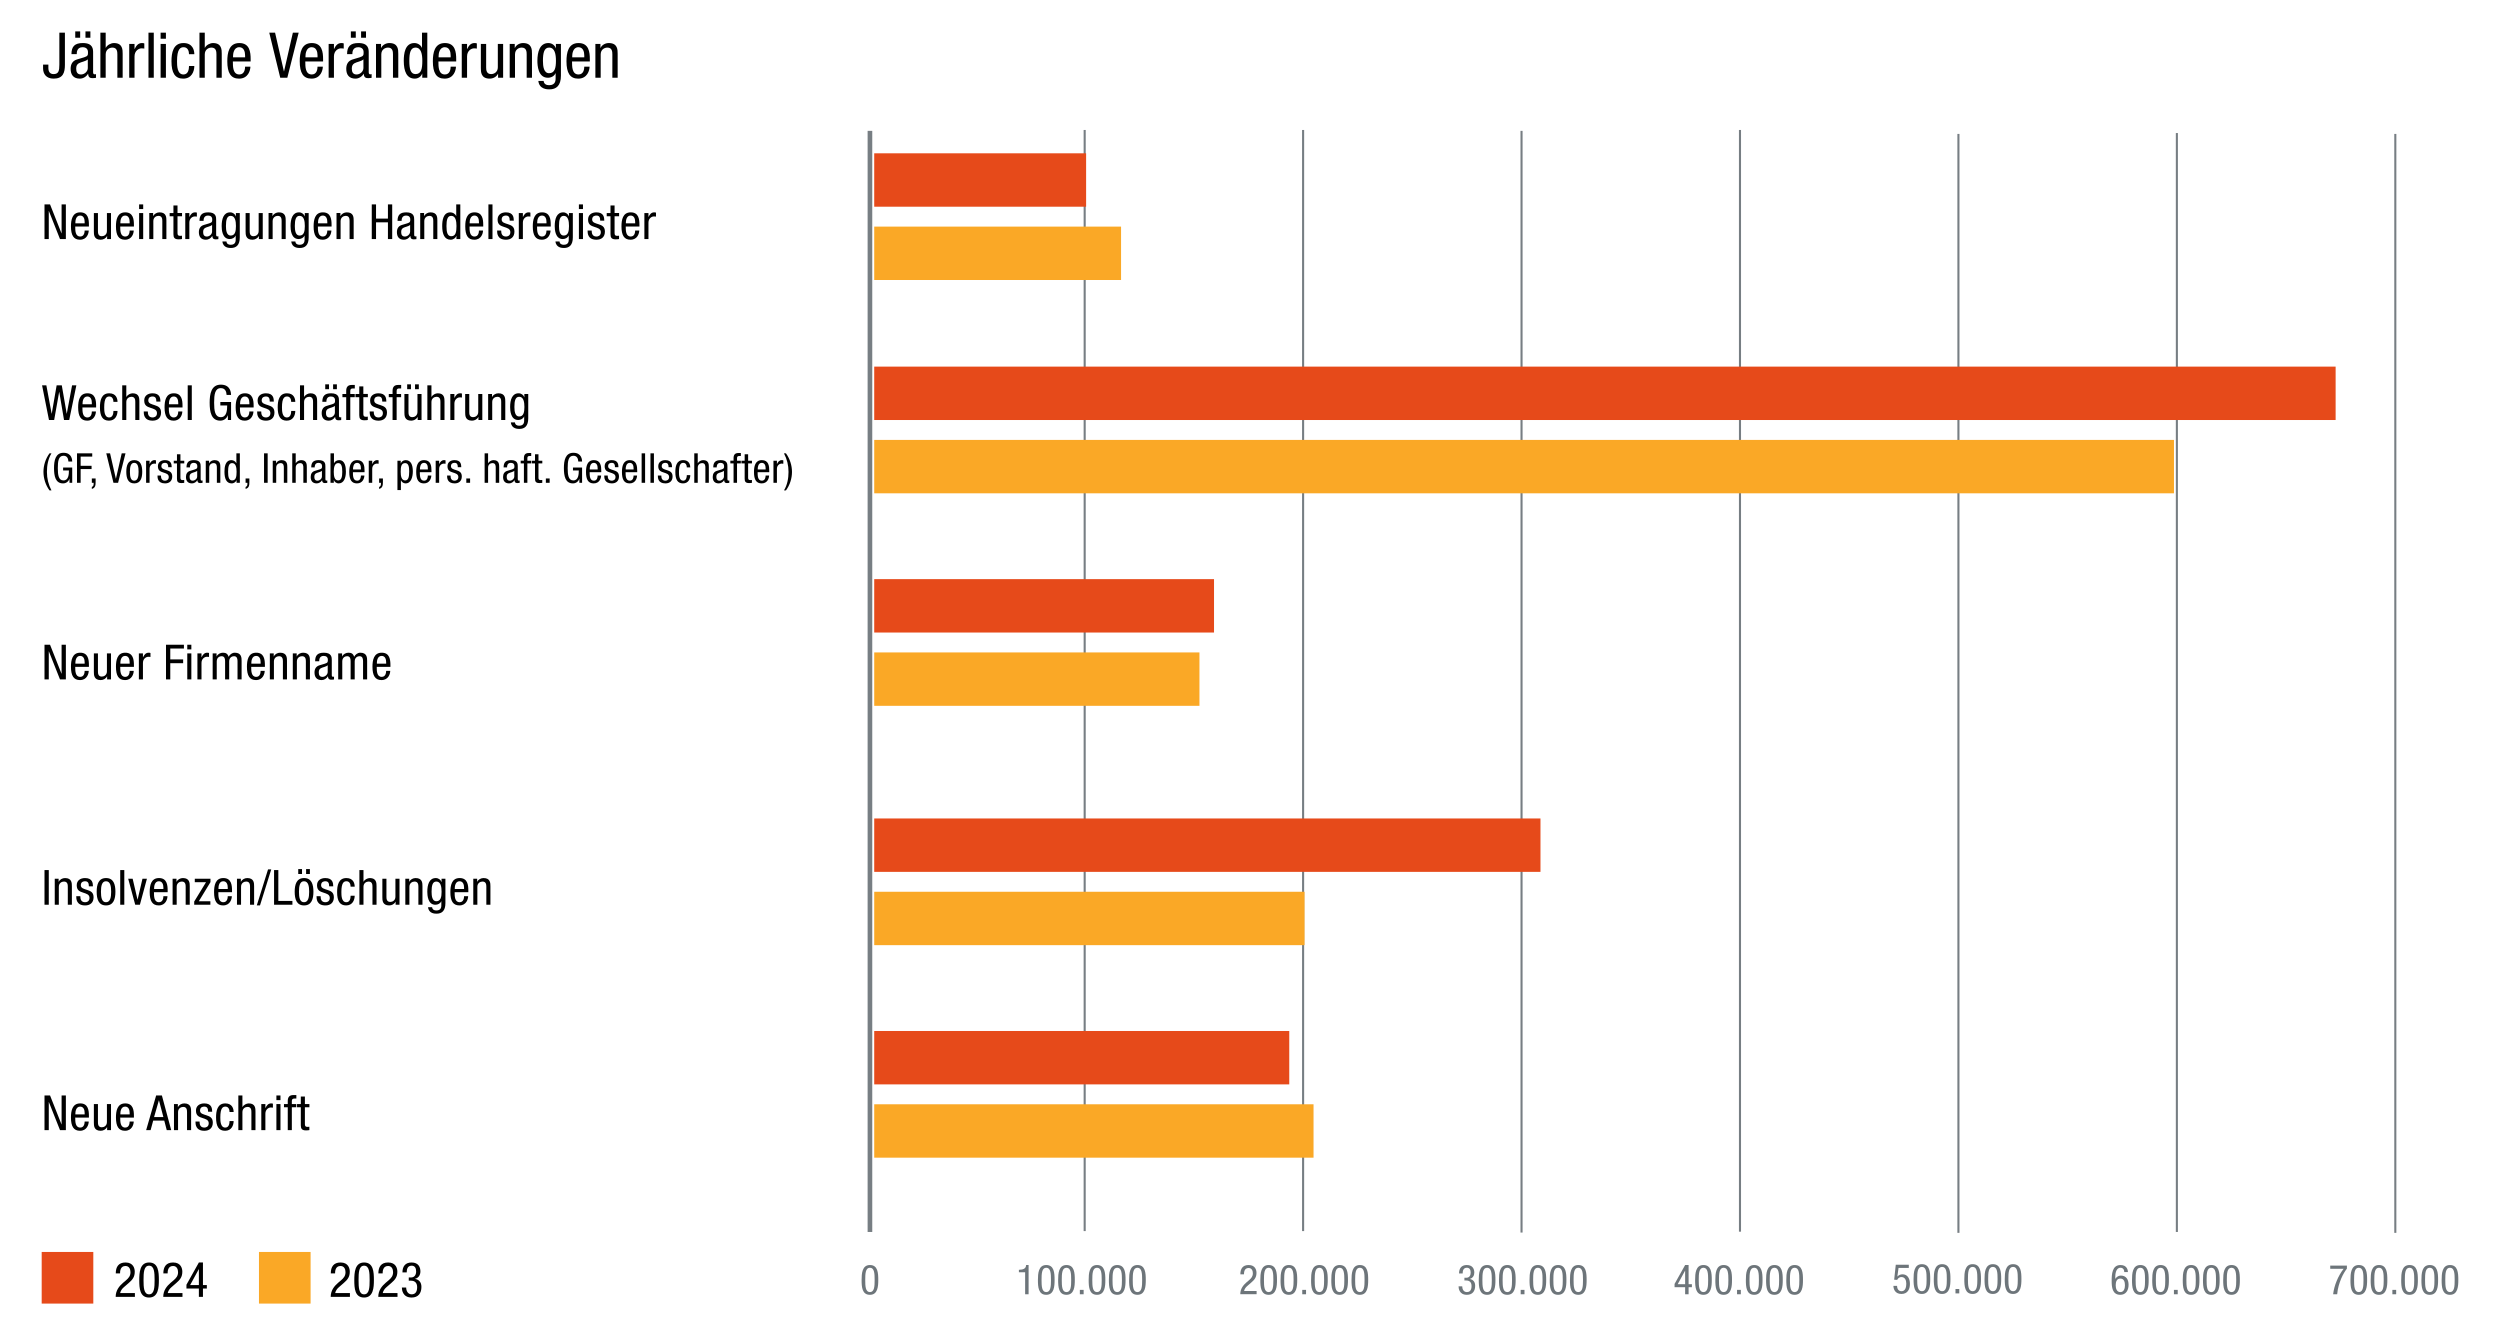
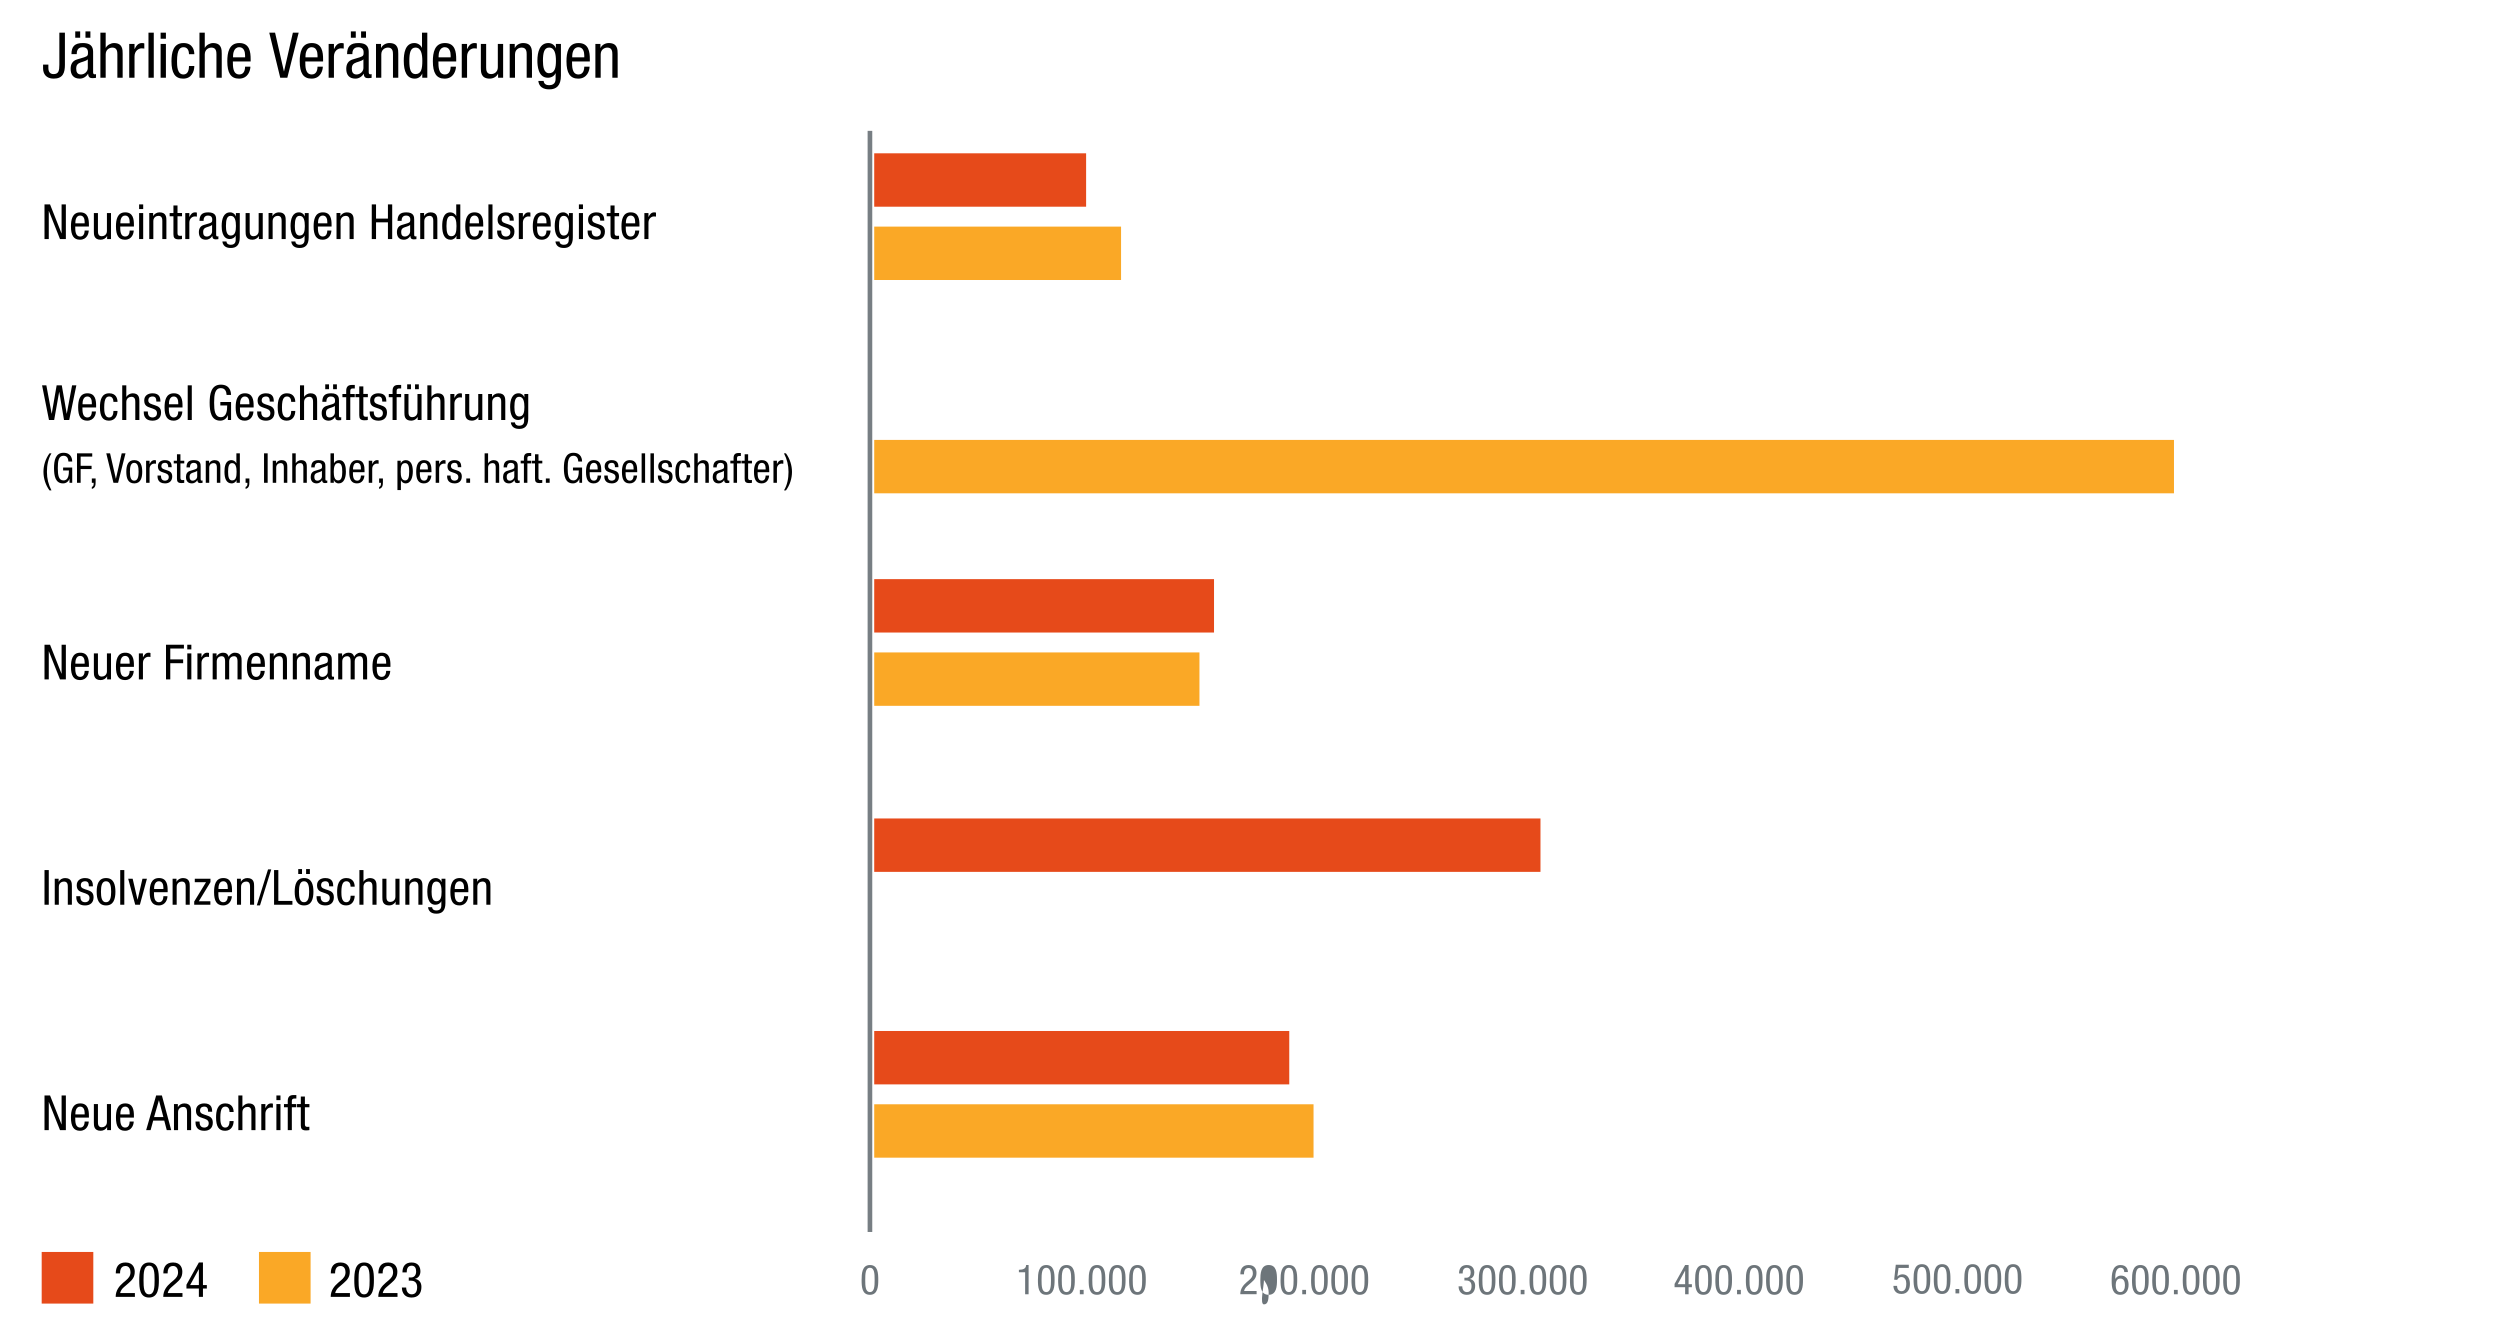
<svg xmlns="http://www.w3.org/2000/svg" version="1.1" id="Ebene_1" x="0px" y="0px" width="1030px" height="550px" viewBox="0 0 1030 550" enable-background="new 0 0 1030 550" xml:space="preserve">
  <g>
    <line fill="none" stroke="#777E83" stroke-width="1.914" stroke-miterlimit="3.864" x1="358.415" y1="53.913" x2="358.415" y2="507.572" />
    <path d="M26.743,13.47h-2.288v13.156c0,2.548-0.312,3.9-2.392,3.9c-1.534,0-2.132-1.04-2.132-2.548v-1.352h-2.184v1.534   c0,2.236,1.248,4.238,4.342,4.238c3.822,0,4.654-2.392,4.654-5.694V13.47L26.743,13.47z M31.001,15.55h2.028v-2.626h-2.028V15.55   L31.001,15.55z M35.213,15.55h2.028v-2.626h-2.028V15.55L35.213,15.55z M31.625,22.31v-0.13c0-0.494,0-2.73,2.392-2.73   c1.456,0,2.236,0.754,2.236,2.054c0,1.17,0,1.612-1.586,2.106l-2.938,0.884c-1.794,0.546-2.626,1.898-2.626,3.848   c0,2.496,1.196,4.056,3.796,4.056c1.3,0,2.652-0.754,3.354-2.002h0.052c0.104,1.794,1.144,1.794,1.976,1.794   c0.546,0,1.118-0.104,1.274-0.13V30.5c-0.104,0.078-0.234,0.13-0.52,0.13c-0.676,0-0.676-0.546-0.676-1.118v-7.774   c0-1.456,0-4.004-4.238-4.004c-3.328,0-4.68,1.404-4.68,4.576H31.625L31.625,22.31z M36.175,28.03c0,1.43-1.378,2.652-2.808,2.652   c-1.482,0-1.976-0.988-1.976-2.392c0-1.222,0.364-1.768,1.066-2.21c0.988-0.598,2.912-0.78,3.718-1.638V28.03L36.175,28.03z    M41.359,32.034h2.184v-9.62c0-2.028,1.586-2.808,2.756-2.808c1.976,0,2.054,1.742,2.054,2.808v9.62h2.184v-9.88   c0-1.638,0-4.42-3.588-4.42c-1.248,0-2.782,0.806-3.354,1.95h-0.052V13.47h-2.184V32.034L41.359,32.034z M53.241,32.034h2.184   V23.22c0-2.314,1.768-3.302,2.86-3.302c0.702,0,0.962,0.078,1.17,0.104V17.89c-0.208-0.104-0.52-0.156-0.962-0.156   c-1.56,0-2.392,1.118-3.016,2.444h-0.052v-2.08h-2.184V32.034L53.241,32.034z M61.171,32.034h2.184V13.47h-2.184V32.034   L61.171,32.034z M66.173,32.034h2.184V18.098h-2.184V32.034L66.173,32.034z M66.173,15.966h2.184V13.47h-2.184V15.966   L66.173,15.966z M80.062,22.336c0-1.612-0.65-4.602-4.446-4.602c-4.29,0-4.966,4.03-4.966,7.514c0,4.784,1.43,7.15,4.836,7.15   c3.484,0,4.576-2.99,4.576-5.2h-2.184c0,1.508-0.416,3.484-2.288,3.484c-2.626,0-2.652-3.64-2.652-5.46   c0-5.096,1.378-5.772,2.73-5.772c1.664,0,2.21,1.534,2.21,2.886H80.062L80.062,22.336z M82.181,32.034h2.184v-9.62   c0-2.028,1.586-2.808,2.756-2.808c1.976,0,2.054,1.742,2.054,2.808v9.62h2.184v-9.88c0-1.638,0-4.42-3.588-4.42   c-1.248,0-2.782,0.806-3.354,1.95h-0.052V13.47h-2.184V32.034L82.181,32.034z M96.013,23.61v-0.52c0-0.832,0.26-3.64,2.548-3.64   c1.924,0,2.418,1.846,2.418,3.406v0.754H96.013L96.013,23.61z M103.267,25.326v-0.884c0-2.99-0.39-6.708-4.653-6.708   c-4.29,0-4.966,4.03-4.966,7.514c0,4.784,1.43,7.15,4.836,7.15c3.795,0,4.679-3.458,4.679-4.94h-2.183   c0,1.04-0.286,3.224-2.366,3.224c-2.678,0-2.678-3.224-2.678-5.356H103.267L103.267,25.326z M115.461,32.034h2.912l4.68-18.564   h-2.392l-3.64,15.938h-0.052l-3.64-15.938h-2.392L115.461,32.034L115.461,32.034z M125.858,23.61v-0.52   c0-0.832,0.26-3.64,2.548-3.64c1.924,0,2.418,1.846,2.418,3.406v0.754H125.858L125.858,23.61z M133.112,25.326v-0.884   c0-2.99-0.39-6.708-4.654-6.708c-4.29,0-4.966,4.03-4.966,7.514c0,4.784,1.43,7.15,4.836,7.15c3.796,0,4.68-3.458,4.68-4.94h-2.184   c0,1.04-0.286,3.224-2.366,3.224c-2.678,0-2.678-3.224-2.678-5.356H133.112L133.112,25.326z M135.4,32.034h2.184V23.22   c0-2.314,1.768-3.302,2.86-3.302c0.702,0,0.962,0.078,1.17,0.104V17.89c-0.208-0.104-0.52-0.156-0.962-0.156   c-1.56,0-2.392,1.118-3.016,2.444h-0.052v-2.08H135.4V32.034L135.4,32.034z M144.554,15.55h2.028v-2.626h-2.028V15.55   L144.554,15.55z M148.766,15.55h2.028v-2.626h-2.028V15.55L148.766,15.55z M145.178,22.31v-0.13c0-0.494,0-2.73,2.392-2.73   c1.456,0,2.236,0.754,2.236,2.054c0,1.17,0,1.612-1.586,2.106l-2.938,0.884c-1.794,0.546-2.626,1.898-2.626,3.848   c0,2.496,1.196,4.056,3.796,4.056c1.3,0,2.652-0.754,3.354-2.002h0.052c0.104,1.794,1.144,1.794,1.976,1.794   c0.546,0,1.118-0.104,1.274-0.13V30.5c-0.104,0.078-0.234,0.13-0.52,0.13c-0.676,0-0.676-0.546-0.676-1.118v-7.774   c0-1.456,0-4.004-4.238-4.004c-3.328,0-4.68,1.404-4.68,4.576H145.178L145.178,22.31z M149.728,28.03   c0,1.43-1.378,2.652-2.808,2.652c-1.482,0-1.976-0.988-1.976-2.392c0-1.222,0.364-1.768,1.066-2.21   c0.988-0.598,2.912-0.78,3.718-1.638V28.03L149.728,28.03z M154.912,32.034h2.184v-9.62c0-2.028,1.586-2.808,2.756-2.808   c1.976,0,2.054,1.742,2.054,2.808v9.62h2.184v-9.88c0-1.638,0-4.42-3.666-4.42c-1.352,0-2.808,0.728-3.38,2.002h-0.052v-1.638   h-2.08V32.034L154.912,32.034z M168.64,25.066c0-3.328,0.52-5.46,2.548-5.46c2.34,0,2.808,2.756,2.808,5.46   c0,3.172-0.39,5.46-2.808,5.46C169.16,30.526,168.64,28.394,168.64,25.066L168.64,25.066z M176.05,13.47h-2.184v6.214h-0.052   c-0.494-1.196-1.82-1.95-3.068-1.95c-3.926,0-4.394,4.42-4.394,7.332c0,4.394,1.248,7.332,4.55,7.332c1.508,0,2.73-1.04,3.016-2.08   h0.052v1.716h2.08V13.47L176.05,13.47z M180.704,23.61v-0.52c0-0.832,0.26-3.64,2.548-3.64c1.924,0,2.418,1.846,2.418,3.406v0.754   H180.704L180.704,23.61z M187.958,25.326v-0.884c0-2.99-0.39-6.708-4.654-6.708c-4.29,0-4.966,4.03-4.966,7.514   c0,4.784,1.43,7.15,4.836,7.15c3.796,0,4.68-3.458,4.68-4.94h-2.184c0,1.04-0.286,3.224-2.366,3.224   c-2.678,0-2.678-3.224-2.678-5.356H187.958L187.958,25.326z M190.245,32.034h2.184V23.22c0-2.314,1.768-3.302,2.86-3.302   c0.702,0,0.962,0.078,1.17,0.104V17.89c-0.208-0.104-0.52-0.156-0.962-0.156c-1.56,0-2.392,1.118-3.016,2.444h-0.052v-2.08h-2.184   V32.034L190.245,32.034z M207.288,18.098h-2.184v9.62c0,2.028-1.586,2.808-2.756,2.808c-1.976,0-2.054-1.742-2.054-2.808v-9.62   h-2.184v9.88c0,1.638,0,4.42,3.666,4.42c1.352,0,2.808-0.728,3.38-2.002h0.052v1.638h2.08V18.098L207.288,18.098z M209.997,32.034   h2.184v-9.62c0-2.028,1.586-2.808,2.756-2.808c1.976,0,2.054,1.742,2.054,2.808v9.62h2.184v-9.88c0-1.638,0-4.42-3.666-4.42   c-1.352,0-2.808,0.728-3.38,2.002h-0.052v-1.638h-2.08V32.034L209.997,32.034z M226.239,19.606c2.34,0,2.808,2.756,2.808,5.46   c0,2.86-0.468,5.096-2.834,5.096c-2.184,0-2.522-2.834-2.522-5.096C223.691,21.738,224.211,19.606,226.239,19.606L226.239,19.606z    M231.101,18.098h-2.08v1.768h-0.052c-0.286-1.092-1.508-2.132-3.016-2.132c-3.536,0-4.55,3.562-4.55,7.332   c0,1.846,0.26,6.968,4.316,6.968c1.378,0,2.678-0.702,3.146-1.872h0.052v1.82c0,0.962,0.104,3.12-2.704,3.12   c-1.144,0-2.132-0.494-2.236-1.768h-2.184c0.364,3.484,3.718,3.484,4.576,3.484c2.808,0,4.732-1.508,4.732-5.668V18.098   L231.101,18.098z M235.755,23.61v-0.52c0-0.832,0.26-3.64,2.548-3.64c1.924,0,2.418,1.846,2.418,3.406v0.754H235.755L235.755,23.61   z M243.009,25.326v-0.884c0-2.99-0.39-6.708-4.654-6.708c-4.29,0-4.966,4.03-4.966,7.514c0,4.784,1.43,7.15,4.836,7.15   c3.796,0,4.68-3.458,4.68-4.94h-2.184c0,1.04-0.286,3.224-2.366,3.224c-2.678,0-2.678-3.224-2.678-5.356H243.009L243.009,25.326z    M245.297,32.034h2.184v-9.62c0-2.028,1.586-2.808,2.756-2.808c1.976,0,2.054,1.742,2.054,2.808v9.62h2.184v-9.88   c0-1.638,0-4.42-3.666-4.42c-1.352,0-2.808,0.728-3.38,2.002h-0.052v-1.638h-2.08V32.034L245.297,32.034z" />
    <path fill="#6D757A" d="M358.415,533.463c3.247,0,3.434-3.535,3.434-6.086c0-2.957-0.187-6.188-3.434-6.188   c-3.247,0-3.434,3.535-3.434,6.188C354.981,530.232,355.168,533.463,358.415,533.463L358.415,533.463z M356.477,527.377   c0-2.652,0.102-5.066,1.938-5.066c1.836,0,1.938,2.414,1.938,5.066c0,2.533-0.102,4.965-1.938,4.965   C356.579,532.342,356.477,529.91,356.477,527.377L356.477,527.377z" />
    <path d="M18.335,98.49h1.76V86.93h0.04l4.58,11.56h2.42V84.21h-1.76v11.92h-0.04l-4.72-11.92h-2.28V98.49L18.335,98.49z    M31.055,92.01v-0.4c0-0.64,0.2-2.8,1.96-2.8c1.48,0,1.86,1.42,1.86,2.62v0.58H31.055L31.055,92.01z M36.635,93.33v-0.68   c0-2.3-0.3-5.16-3.58-5.16c-3.3,0-3.82,3.1-3.82,5.78c0,3.68,1.1,5.5,3.72,5.5c2.92,0,3.6-2.66,3.6-3.8h-1.68   c0,0.8-0.22,2.48-1.82,2.48c-2.06,0-2.06-2.48-2.06-4.12H36.635L36.635,93.33z M45.734,87.77h-1.68v7.4c0,1.56-1.22,2.16-2.12,2.16   c-1.52,0-1.58-1.34-1.58-2.16v-7.4h-1.68v7.6c0,1.26,0,3.4,2.82,3.4c1.04,0,2.16-0.56,2.6-1.54h0.04v1.26h1.6V87.77L45.734,87.77z    M49.594,92.01v-0.4c0-0.64,0.2-2.8,1.96-2.8c1.48,0,1.86,1.42,1.86,2.62v0.58H49.594L49.594,92.01z M55.174,93.33v-0.68   c0-2.3-0.3-5.16-3.58-5.16c-3.3,0-3.82,3.1-3.82,5.78c0,3.68,1.1,5.5,3.72,5.5c2.92,0,3.6-2.66,3.6-3.8h-1.68   c0,0.8-0.22,2.48-1.82,2.48c-2.06,0-2.06-2.48-2.06-4.12H55.174L55.174,93.33z M57.314,98.49h1.68V87.77h-1.68V98.49L57.314,98.49z    M57.314,86.13h1.68v-1.92h-1.68V86.13L57.314,86.13z M61.494,98.49h1.68V91.09c0-1.56,1.22-2.16,2.12-2.16   c1.52,0,1.58,1.34,1.58,2.16v7.399h1.68v-7.6c0-1.26,0-3.4-2.82-3.4c-1.04,0-2.16,0.56-2.6,1.54h-0.04v-1.26h-1.6V98.49   L61.494,98.49z M71.454,87.77h-1.56v1.32h1.56v7.4c0,1.4,0.42,2.12,2.16,2.12c0.7,0,1.14-0.08,1.36-0.12V97.11   c-0.18,0.02-0.38,0.06-0.74,0.06c-0.88,0-1.1-0.34-1.1-1.2v-6.88h1.86v-1.32h-1.86v-3.12h-1.68V87.77L71.454,87.77z M76.333,98.49   h1.68V91.71c0-1.78,1.36-2.54,2.2-2.54c0.54,0,0.74,0.06,0.9,0.08v-1.64c-0.16-0.08-0.4-0.12-0.74-0.12c-1.2,0-1.84,0.86-2.32,1.88   h-0.04v-1.6h-1.68V98.49L76.333,98.49z M83.874,91.01v-0.1c0-0.38,0-2.1,1.84-2.1c1.12,0,1.72,0.58,1.72,1.58   c0,0.9,0,1.24-1.22,1.62l-2.26,0.68c-1.38,0.42-2.02,1.46-2.02,2.96c0,1.92,0.92,3.12,2.92,3.12c1,0,2.04-0.58,2.58-1.54h0.04   c0.08,1.38,0.88,1.38,1.52,1.38c0.42,0,0.86-0.08,0.98-0.1v-1.2c-0.08,0.06-0.18,0.1-0.4,0.1c-0.52,0-0.52-0.42-0.52-0.86v-5.98   c0-1.12,0-3.08-3.26-3.08c-2.56,0-3.6,1.08-3.6,3.52H83.874L83.874,91.01z M87.374,95.41c0,1.1-1.06,2.04-2.16,2.04   c-1.14,0-1.52-0.76-1.52-1.84c0-0.94,0.28-1.36,0.82-1.7c0.76-0.46,2.24-0.6,2.86-1.26V95.41L87.374,95.41z M95.048,88.93   c1.8,0,2.16,2.12,2.16,4.2c0,2.2-0.36,3.92-2.18,3.92c-1.68,0-1.94-2.18-1.94-3.92C93.088,90.57,93.489,88.93,95.048,88.93   L95.048,88.93z M98.789,87.77h-1.6v1.36h-0.04c-0.22-0.84-1.16-1.64-2.32-1.64c-2.72,0-3.5,2.74-3.5,5.64   c0,1.42,0.2,5.359,3.32,5.359c1.06,0,2.06-0.54,2.42-1.439h0.04v1.4c0,0.74,0.08,2.4-2.08,2.4c-0.88,0-1.64-0.38-1.72-1.36h-1.68   c0.28,2.68,2.86,2.68,3.52,2.68c2.16,0,3.64-1.16,3.64-4.36V87.77L98.789,87.77z M108.249,87.77h-1.68v7.4   c0,1.56-1.22,2.16-2.12,2.16c-1.52,0-1.58-1.34-1.58-2.16v-7.4h-1.68v7.6c0,1.26,0,3.4,2.82,3.4c1.04,0,2.16-0.56,2.6-1.54h0.04   v1.26h1.6V87.77L108.249,87.77z M110.649,98.49h1.68V91.09c0-1.56,1.22-2.16,2.12-2.16c1.52,0,1.58,1.34,1.58,2.16v7.399h1.68v-7.6   c0-1.26,0-3.4-2.82-3.4c-1.04,0-2.16,0.56-2.6,1.54h-0.04v-1.26h-1.6V98.49L110.649,98.49z M123.429,88.93   c1.8,0,2.16,2.12,2.16,4.2c0,2.2-0.36,3.92-2.18,3.92c-1.68,0-1.94-2.18-1.94-3.92C121.469,90.57,121.869,88.93,123.429,88.93   L123.429,88.93z M127.169,87.77h-1.6v1.36h-0.04c-0.22-0.84-1.16-1.64-2.32-1.64c-2.72,0-3.5,2.74-3.5,5.64   c0,1.42,0.2,5.359,3.32,5.359c1.06,0,2.06-0.54,2.42-1.439h0.04v1.4c0,0.74,0.08,2.4-2.08,2.4c-0.88,0-1.64-0.38-1.72-1.36h-1.68   c0.28,2.68,2.86,2.68,3.52,2.68c2.16,0,3.64-1.16,3.64-4.36V87.77L127.169,87.77z M131.029,92.01v-0.4c0-0.64,0.2-2.8,1.96-2.8   c1.48,0,1.86,1.42,1.86,2.62v0.58H131.029L131.029,92.01z M136.609,93.33v-0.68c0-2.3-0.3-5.16-3.58-5.16   c-3.3,0-3.82,3.1-3.82,5.78c0,3.68,1.1,5.5,3.72,5.5c2.92,0,3.6-2.66,3.6-3.8h-1.68c0,0.8-0.22,2.48-1.82,2.48   c-2.06,0-2.06-2.48-2.06-4.12H136.609L136.609,93.33z M138.648,98.49h1.68V91.09c0-1.56,1.22-2.16,2.12-2.16   c1.52,0,1.58,1.34,1.58,2.16v7.399h1.68v-7.6c0-1.26,0-3.4-2.82-3.4c-1.04,0-2.16,0.56-2.6,1.54h-0.04v-1.26h-1.6V98.49   L138.648,98.49z M161.588,84.21h-1.76v5.84h-4.9v-5.84h-1.76V98.49h1.76V91.61h4.9v6.879h1.76V84.21L161.588,84.21z M165.468,91.01   v-0.1c0-0.38,0-2.1,1.84-2.1c1.12,0,1.72,0.58,1.72,1.58c0,0.9,0,1.24-1.22,1.62l-2.26,0.68c-1.38,0.42-2.02,1.46-2.02,2.96   c0,1.92,0.92,3.12,2.92,3.12c1,0,2.04-0.58,2.58-1.54h0.04c0.08,1.38,0.88,1.38,1.52,1.38c0.42,0,0.86-0.08,0.98-0.1v-1.2   c-0.08,0.06-0.18,0.1-0.4,0.1c-0.52,0-0.52-0.42-0.52-0.86v-5.98c0-1.12,0-3.08-3.26-3.08c-2.56,0-3.6,1.08-3.6,3.52H165.468   L165.468,91.01z M168.968,95.41c0,1.1-1.06,2.04-2.16,2.04c-1.14,0-1.52-0.76-1.52-1.84c0-0.94,0.28-1.36,0.82-1.7   c0.76-0.46,2.24-0.6,2.86-1.26V95.41L168.968,95.41z M173.127,98.49h1.68V91.09c0-1.56,1.22-2.16,2.12-2.16   c1.52,0,1.58,1.34,1.58,2.16v7.399h1.68v-7.6c0-1.26,0-3.4-2.82-3.4c-1.04,0-2.16,0.56-2.6,1.54h-0.04v-1.26h-1.6V98.49   L173.127,98.49z M183.947,93.13c0-2.56,0.4-4.2,1.96-4.2c1.8,0,2.16,2.12,2.16,4.2c0,2.44-0.3,4.2-2.16,4.2   C184.347,97.33,183.947,95.69,183.947,93.13L183.947,93.13z M189.647,84.21h-1.68v4.78h-0.04c-0.38-0.92-1.4-1.5-2.36-1.5   c-3.02,0-3.38,3.4-3.38,5.64c0,3.38,0.96,5.64,3.5,5.64c1.16,0,2.1-0.8,2.32-1.6h0.04v1.319h1.6V84.21L189.647,84.21z    M193.507,92.01v-0.4c0-0.64,0.2-2.8,1.96-2.8c1.48,0,1.86,1.42,1.86,2.62v0.58H193.507L193.507,92.01z M199.087,93.33v-0.68   c0-2.3-0.3-5.16-3.58-5.16c-3.3,0-3.82,3.1-3.82,5.78c0,3.68,1.1,5.5,3.72,5.5c2.92,0,3.6-2.66,3.6-3.8h-1.68   c0,0.8-0.22,2.48-1.82,2.48c-2.06,0-2.06-2.48-2.06-4.12H199.087L199.087,93.33z M201.227,98.49h1.68V84.21h-1.68V98.49   L201.227,98.49z M211.687,90.91c-0.02-1.26-0.14-3.42-3.26-3.42c-1.86,0-3.42,0.96-3.42,2.96c0,2.22,1.34,2.6,2.64,3.04   c1.3,0.44,2.62,0.74,2.62,2.18c0,1.52-1.24,1.78-1.78,1.78c-1.64,0-2-1.18-2-2.48h-1.68c0,1.1,0.04,3.8,3.68,3.8   c2,0,3.46-1.1,3.46-3.36c0-2.12-1.32-2.58-2.62-3.02c-1.32-0.44-2.64-0.68-2.64-1.94c0-1.5,1.2-1.64,1.74-1.64   c1.22,0,1.58,0.74,1.58,2.1H211.687L211.687,90.91z M213.747,98.49h1.68V91.71c0-1.78,1.36-2.54,2.2-2.54   c0.54,0,0.74,0.06,0.9,0.08v-1.64c-0.16-0.08-0.4-0.12-0.74-0.12c-1.2,0-1.84,0.86-2.32,1.88h-0.04v-1.6h-1.68V98.49L213.747,98.49   z M221.327,92.01v-0.4c0-0.64,0.2-2.8,1.96-2.8c1.48,0,1.86,1.42,1.86,2.62v0.58H221.327L221.327,92.01z M226.907,93.33v-0.68   c0-2.3-0.3-5.16-3.58-5.16c-3.3,0-3.82,3.1-3.82,5.78c0,3.68,1.1,5.5,3.72,5.5c2.92,0,3.6-2.66,3.6-3.8h-1.68   c0,0.8-0.22,2.48-1.82,2.48c-2.06,0-2.06-2.48-2.06-4.12H226.907L226.907,93.33z M232.266,88.93c1.8,0,2.16,2.12,2.16,4.2   c0,2.2-0.36,3.92-2.18,3.92c-1.68,0-1.94-2.18-1.94-3.92C230.306,90.57,230.706,88.93,232.266,88.93L232.266,88.93z M236.006,87.77   h-1.6v1.36h-0.04c-0.22-0.84-1.16-1.64-2.32-1.64c-2.72,0-3.5,2.74-3.5,5.64c0,1.42,0.2,5.359,3.32,5.359   c1.06,0,2.06-0.54,2.42-1.439h0.04v1.4c0,0.74,0.08,2.4-2.08,2.4c-0.88,0-1.64-0.38-1.72-1.36h-1.68c0.28,2.68,2.86,2.68,3.52,2.68   c2.16,0,3.64-1.16,3.64-4.36V87.77L236.006,87.77z M238.506,98.49h1.68V87.77h-1.68V98.49L238.506,98.49z M238.506,86.13h1.68   v-1.92h-1.68V86.13L238.506,86.13z M248.966,90.91c-0.02-1.26-0.14-3.42-3.26-3.42c-1.86,0-3.42,0.96-3.42,2.96   c0,2.22,1.34,2.6,2.64,3.04s2.62,0.74,2.62,2.18c0,1.52-1.24,1.78-1.78,1.78c-1.64,0-2-1.18-2-2.48h-1.68c0,1.1,0.04,3.8,3.68,3.8   c2,0,3.46-1.1,3.46-3.36c0-2.12-1.32-2.58-2.62-3.02c-1.32-0.44-2.64-0.68-2.64-1.94c0-1.5,1.2-1.64,1.74-1.64   c1.22,0,1.58,0.74,1.58,2.1H248.966L248.966,90.91z M251.526,87.77h-1.56v1.32h1.56v7.4c0,1.4,0.42,2.12,2.16,2.12   c0.7,0,1.14-0.08,1.36-0.12V97.11c-0.18,0.02-0.38,0.06-0.74,0.06c-0.88,0-1.1-0.34-1.1-1.2v-6.88h1.86v-1.32h-1.86v-3.12h-1.68   V87.77L251.526,87.77z M257.866,92.01v-0.4c0-0.64,0.2-2.8,1.96-2.8c1.48,0,1.86,1.42,1.86,2.62v0.58H257.866L257.866,92.01z    M263.446,93.33v-0.68c0-2.3-0.3-5.16-3.58-5.16c-3.3,0-3.82,3.1-3.82,5.78c0,3.68,1.1,5.5,3.72,5.5c2.92,0,3.6-2.66,3.6-3.8h-1.68   c0,0.8-0.22,2.48-1.82,2.48c-2.06,0-2.06-2.48-2.06-4.12H263.446L263.446,93.33z M265.486,98.49h1.68V91.71   c0-1.78,1.36-2.54,2.2-2.54c0.54,0,0.74,0.06,0.9,0.08v-1.64c-0.16-0.08-0.4-0.12-0.74-0.12c-1.2,0-1.84,0.86-2.32,1.88h-0.04v-1.6   h-1.68V98.49L265.486,98.49z" />
    <path d="M20.388,186.784c-1.615,2.21-2.482,4.93-2.482,7.633c0,2.686,0.884,5.44,2.482,7.633h0.816   c-1.258-2.431-1.87-4.879-1.87-7.633c0-2.635,0.493-5.372,1.87-7.633H20.388L20.388,186.784z M29.755,190.15   c-0.017-0.629-0.102-3.604-3.587-3.604c-3.349,0-3.91,3.247-3.91,6.307c0,3.264,0.561,6.307,3.723,6.307   c1.326,0,2.295-0.85,2.618-1.887h0.034v1.649h1.122v-6.307h-3.757v1.224h2.397c0,1.615-0.153,4.097-2.227,4.097   c-2.074,0-2.346-2.278-2.346-5.083s0.272-5.083,2.346-5.083c1.479,0,1.955,1.105,2.023,2.38H29.755L29.755,190.15z M31.727,198.922   h1.496v-5.678h4.505v-1.326h-4.505v-3.808H38v-1.326h-6.273V198.922L31.727,198.922z M37.832,198.922h0.748v0.408   c0,0.68-0.153,1.02-0.748,1.309v0.799c1.462-0.391,1.564-1.547,1.564-2.839v-1.479h-1.564V198.922L37.832,198.922z M46.744,198.922   h1.904l3.06-12.138h-1.564l-2.38,10.421H47.73l-2.38-10.421h-1.564L46.744,198.922L46.744,198.922z M52.034,194.366   c0,2.567,0.646,4.794,3.281,4.794c2.618,0,3.281-2.227,3.281-4.794c0-2.567-0.646-4.794-3.281-4.794   C52.697,189.572,52.034,191.799,52.034,194.366L52.034,194.366z M55.281,198.038c-1.462,0-1.751-1.7-1.751-3.672   c0-1.972,0.306-3.672,1.751-3.672c1.53,0,1.819,1.7,1.819,3.672C57.1,196.338,56.794,198.038,55.281,198.038L55.281,198.038z    M60.194,198.922h1.428v-5.763c0-1.513,1.156-2.159,1.87-2.159c0.459,0,0.629,0.051,0.765,0.068v-1.394   c-0.136-0.068-0.34-0.102-0.629-0.102c-1.02,0-1.564,0.731-1.972,1.598h-0.034v-1.36h-1.428V198.922L60.194,198.922z    M70.734,192.479c-0.017-1.071-0.119-2.907-2.771-2.907c-1.581,0-2.907,0.816-2.907,2.516c0,1.887,1.139,2.21,2.244,2.584   s2.227,0.629,2.227,1.853c0,1.292-1.054,1.513-1.513,1.513c-1.394,0-1.7-1.003-1.7-2.108h-1.428c0,0.935,0.034,3.23,3.128,3.23   c1.7,0,2.941-0.935,2.941-2.856c0-1.802-1.122-2.193-2.227-2.567c-1.122-0.374-2.244-0.578-2.244-1.649   c0-1.275,1.02-1.394,1.479-1.394c1.037,0,1.343,0.629,1.343,1.785H70.734L70.734,192.479z M72.91,189.81h-1.326v1.122h1.326v6.29   c0,1.19,0.357,1.802,1.836,1.802c0.595,0,0.969-0.068,1.156-0.102v-1.173c-0.153,0.017-0.323,0.051-0.629,0.051   c-0.748,0-0.935-0.289-0.935-1.02v-5.848h1.581v-1.122h-1.581v-2.652H72.91V189.81L72.91,189.81z M78.265,192.564v-0.085   c0-0.323,0-1.785,1.564-1.785c0.952,0,1.462,0.493,1.462,1.343c0,0.765,0,1.054-1.037,1.377l-1.921,0.578   c-1.173,0.357-1.717,1.241-1.717,2.516c0,1.632,0.782,2.652,2.482,2.652c0.85,0,1.734-0.493,2.193-1.309h0.034   c0.068,1.173,0.748,1.173,1.292,1.173c0.357,0,0.731-0.068,0.833-0.085v-1.02c-0.068,0.051-0.153,0.085-0.34,0.085   c-0.442,0-0.442-0.357-0.442-0.731v-5.083c0-0.952,0-2.618-2.771-2.618c-2.176,0-3.06,0.918-3.06,2.992H78.265L78.265,192.564z    M81.239,196.304c0,0.935-0.901,1.734-1.836,1.734c-0.969,0-1.292-0.646-1.292-1.564c0-0.799,0.238-1.156,0.697-1.445   c0.646-0.391,1.904-0.51,2.431-1.071V196.304L81.239,196.304z M84.775,198.922h1.428v-6.29c0-1.326,1.037-1.836,1.802-1.836   c1.292,0,1.343,1.139,1.343,1.836v6.29h1.428v-6.46c0-1.071,0-2.89-2.397-2.89c-0.884,0-1.836,0.476-2.21,1.309h-0.034v-1.071   h-1.36V198.922L84.775,198.922z M93.972,194.366c0-2.176,0.34-3.57,1.666-3.57c1.53,0,1.836,1.802,1.836,3.57   c0,2.074-0.255,3.57-1.836,3.57C94.312,197.936,93.972,196.542,93.972,194.366L93.972,194.366z M98.817,186.784h-1.428v4.063   h-0.034c-0.323-0.782-1.19-1.275-2.006-1.275c-2.567,0-2.873,2.89-2.873,4.794c0,2.873,0.816,4.794,2.975,4.794   c0.986,0,1.785-0.68,1.972-1.36h0.034v1.122h1.36V186.784L98.817,186.784z M101.18,198.922h0.748v0.408   c0,0.68-0.153,1.02-0.748,1.309v0.799c1.461-0.391,1.563-1.547,1.563-2.839v-1.479h-1.563V198.922L101.18,198.922z    M108.781,198.922h1.496v-12.138h-1.496V198.922L108.781,198.922z M112.368,198.922h1.428v-6.29c0-1.326,1.037-1.836,1.802-1.836   c1.292,0,1.343,1.139,1.343,1.836v6.29h1.428v-6.46c0-1.071,0-2.89-2.397-2.89c-0.884,0-1.836,0.476-2.21,1.309h-0.034v-1.071   h-1.36V198.922L112.368,198.922z M120.409,198.922h1.428v-6.29c0-1.326,1.037-1.836,1.802-1.836c1.292,0,1.343,1.139,1.343,1.836   v6.29h1.428v-6.46c0-1.071,0-2.89-2.346-2.89c-0.816,0-1.819,0.527-2.193,1.275h-0.034v-4.063h-1.428V198.922L120.409,198.922z    M129.657,192.564v-0.085c0-0.323,0-1.785,1.564-1.785c0.952,0,1.462,0.493,1.462,1.343c0,0.765,0,1.054-1.037,1.377l-1.921,0.578   c-1.173,0.357-1.717,1.241-1.717,2.516c0,1.632,0.782,2.652,2.482,2.652c0.85,0,1.734-0.493,2.193-1.309h0.034   c0.068,1.173,0.748,1.173,1.292,1.173c0.357,0,0.731-0.068,0.833-0.085v-1.02c-0.068,0.051-0.153,0.085-0.34,0.085   c-0.442,0-0.442-0.357-0.442-0.731v-5.083c0-0.952,0-2.618-2.771-2.618c-2.176,0-3.06,0.918-3.06,2.992H129.657L129.657,192.564z    M132.632,196.304c0,0.935-0.901,1.734-1.836,1.734c-0.969,0-1.292-0.646-1.292-1.564c0-0.799,0.238-1.156,0.697-1.445   c0.646-0.391,1.904-0.51,2.431-1.071V196.304L132.632,196.304z M137.511,194.366c0-1.768,0.306-3.57,1.836-3.57   c1.326,0,1.666,1.394,1.666,3.57c0,2.074-0.34,3.57-1.666,3.57C137.817,197.936,137.511,196.236,137.511,194.366L137.511,194.366z    M136.168,198.922h1.36V197.8h0.034c0.187,0.68,0.986,1.36,1.972,1.36c2.108,0,2.975-2.227,2.975-4.794   c0-1.904-0.306-4.794-2.771-4.794c-0.918,0-1.785,0.493-2.108,1.275h-0.034v-4.063h-1.428V198.922L136.168,198.922z    M145.45,193.414v-0.34c0-0.544,0.17-2.38,1.666-2.38c1.258,0,1.581,1.207,1.581,2.227v0.493H145.45L145.45,193.414z    M150.193,194.536v-0.578c0-1.955-0.255-4.386-3.043-4.386c-2.805,0-3.247,2.635-3.247,4.913c0,3.128,0.935,4.675,3.162,4.675   c2.482,0,3.06-2.261,3.06-3.23h-1.428c0,0.68-0.187,2.108-1.547,2.108c-1.751,0-1.751-2.108-1.751-3.502H150.193L150.193,194.536z    M151.927,198.922h1.428v-5.763c0-1.513,1.156-2.159,1.87-2.159c0.459,0,0.629,0.051,0.765,0.068v-1.394   c-0.136-0.068-0.34-0.102-0.629-0.102c-1.02,0-1.564,0.731-1.972,1.598h-0.034v-1.36h-1.428V198.922L151.927,198.922z    M156.194,198.922h0.748v0.408c0,0.68-0.153,1.02-0.748,1.309v0.799c1.462-0.391,1.564-1.547,1.564-2.839v-1.479h-1.564V198.922   L156.194,198.922z M165.087,194.366c0-2.074,0.255-3.57,1.836-3.57c1.326,0,1.666,1.394,1.666,3.4c0,2.346-0.34,3.74-1.666,3.74   C165.393,197.936,165.087,196.134,165.087,194.366L165.087,194.366z M163.744,201.914h1.428v-4.029h0.034   c0.323,0.782,1.088,1.275,1.904,1.275c2.363,0,2.975-2.89,2.975-4.964c0-2.703-0.816-4.624-2.975-4.624   c-0.986,0-1.785,0.68-1.972,1.36h-0.034v-1.122h-1.36V201.914L163.744,201.914z M173.026,193.414v-0.34   c0-0.544,0.17-2.38,1.666-2.38c1.258,0,1.581,1.207,1.581,2.227v0.493H173.026L173.026,193.414z M177.769,194.536v-0.578   c0-1.955-0.255-4.386-3.043-4.386c-2.805,0-3.247,2.635-3.247,4.913c0,3.128,0.935,4.675,3.162,4.675c2.482,0,3.06-2.261,3.06-3.23   h-1.428c0,0.68-0.187,2.108-1.547,2.108c-1.751,0-1.751-2.108-1.751-3.502H177.769L177.769,194.536z M179.502,198.922h1.428v-5.763   c0-1.513,1.156-2.159,1.87-2.159c0.459,0,0.629,0.051,0.765,0.068v-1.394c-0.136-0.068-0.34-0.102-0.629-0.102   c-1.02,0-1.564,0.731-1.972,1.598h-0.034v-1.36h-1.428V198.922L179.502,198.922z M190.042,192.479   c-0.017-1.071-0.119-2.907-2.771-2.907c-1.581,0-2.907,0.816-2.907,2.516c0,1.887,1.139,2.21,2.244,2.584s2.227,0.629,2.227,1.853   c0,1.292-1.054,1.513-1.513,1.513c-1.394,0-1.7-1.003-1.7-2.108h-1.428c0,0.935,0.034,3.23,3.128,3.23   c1.7,0,2.941-0.935,2.941-2.856c0-1.802-1.122-2.193-2.227-2.567c-1.122-0.374-2.244-0.578-2.244-1.649   c0-1.275,1.02-1.394,1.479-1.394c1.037,0,1.343,0.629,1.343,1.785H190.042L190.042,192.479z M192.116,198.922h1.564v-1.802h-1.564   V198.922L192.116,198.922z M199.666,198.922h1.428v-6.29c0-1.326,1.037-1.836,1.802-1.836c1.292,0,1.343,1.139,1.343,1.836v6.29   h1.428v-6.46c0-1.071,0-2.89-2.346-2.89c-0.816,0-1.819,0.527-2.193,1.275h-0.034v-4.063h-1.428V198.922L199.666,198.922z    M208.914,192.564v-0.085c0-0.323,0-1.785,1.564-1.785c0.952,0,1.462,0.493,1.462,1.343c0,0.765,0,1.054-1.037,1.377l-1.921,0.578   c-1.173,0.357-1.717,1.241-1.717,2.516c0,1.632,0.782,2.652,2.482,2.652c0.85,0,1.734-0.493,2.193-1.309h0.034   c0.068,1.173,0.748,1.173,1.292,1.173c0.357,0,0.731-0.068,0.833-0.085v-1.02c-0.068,0.051-0.153,0.085-0.34,0.085   c-0.442,0-0.442-0.357-0.442-0.731v-5.083c0-0.952,0-2.618-2.771-2.618c-2.176,0-3.06,0.918-3.06,2.992H208.914L208.914,192.564z    M211.889,196.304c0,0.935-0.901,1.734-1.836,1.734c-0.969,0-1.292-0.646-1.292-1.564c0-0.799,0.238-1.156,0.697-1.445   c0.646-0.391,1.904-0.51,2.431-1.071V196.304L211.889,196.304z M215.85,198.922h1.428v-7.99h1.564v-1.122h-1.564v-1.071   c0-0.629,0.306-0.867,0.918-0.867h0.663v-1.224h-1.037c-1.377,0-1.972,0.714-1.972,2.091v1.071h-1.326v1.122h1.326V198.922   L215.85,198.922z M220.423,189.81h-1.326v1.122h1.326v6.29c0,1.19,0.357,1.802,1.836,1.802c0.595,0,0.969-0.068,1.156-0.102v-1.173   c-0.153,0.017-0.323,0.051-0.629,0.051c-0.748,0-0.935-0.289-0.935-1.02v-5.848h1.581v-1.122h-1.581v-2.652h-1.428V189.81   L220.423,189.81z M224.893,198.922h1.564v-1.802h-1.564V198.922L224.893,198.922z M239.821,190.15   c-0.017-0.629-0.102-3.604-3.587-3.604c-3.349,0-3.91,3.247-3.91,6.307c0,3.264,0.561,6.307,3.723,6.307   c1.326,0,2.295-0.85,2.618-1.887h0.034v1.649h1.122v-6.307h-3.757v1.224h2.397c0,1.615-0.153,4.097-2.227,4.097   c-2.074,0-2.346-2.278-2.346-5.083s0.272-5.083,2.346-5.083c1.479,0,1.955,1.105,2.023,2.38H239.821L239.821,190.15z    M242.983,193.414v-0.34c0-0.544,0.17-2.38,1.666-2.38c1.258,0,1.581,1.207,1.581,2.227v0.493H242.983L242.983,193.414z    M247.726,194.536v-0.578c0-1.955-0.255-4.386-3.043-4.386c-2.805,0-3.247,2.635-3.247,4.913c0,3.128,0.935,4.675,3.162,4.675   c2.482,0,3.06-2.261,3.06-3.23h-1.428c0,0.68-0.187,2.108-1.547,2.108c-1.751,0-1.751-2.108-1.751-3.502H247.726L247.726,194.536z    M254.798,192.479c-0.017-1.071-0.119-2.907-2.771-2.907c-1.581,0-2.907,0.816-2.907,2.516c0,1.887,1.139,2.21,2.244,2.584   s2.227,0.629,2.227,1.853c0,1.292-1.054,1.513-1.513,1.513c-1.394,0-1.7-1.003-1.7-2.108h-1.428c0,0.935,0.034,3.23,3.128,3.23   c1.7,0,2.941-0.935,2.941-2.856c0-1.802-1.122-2.193-2.227-2.567c-1.122-0.374-2.244-0.578-2.244-1.649   c0-1.275,1.02-1.394,1.479-1.394c1.037,0,1.343,0.629,1.343,1.785H254.798L254.798,192.479z M257.79,193.414v-0.34   c0-0.544,0.17-2.38,1.666-2.38c1.258,0,1.581,1.207,1.581,2.227v0.493H257.79L257.79,193.414z M262.533,194.536v-0.578   c0-1.955-0.255-4.386-3.043-4.386c-2.805,0-3.247,2.635-3.247,4.913c0,3.128,0.935,4.675,3.162,4.675c2.482,0,3.06-2.261,3.06-3.23   h-1.428c0,0.68-0.187,2.108-1.547,2.108c-1.751,0-1.751-2.108-1.751-3.502H262.533L262.533,194.536z M264.352,198.922h1.428   v-12.138h-1.428V198.922L264.352,198.922z M267.99,198.922h1.428v-12.138h-1.428V198.922L267.99,198.922z M276.881,192.479   c-0.017-1.071-0.12-2.907-2.771-2.907c-1.582,0-2.908,0.816-2.908,2.516c0,1.887,1.139,2.21,2.244,2.584s2.228,0.629,2.228,1.853   c0,1.292-1.055,1.513-1.513,1.513c-1.395,0-1.701-1.003-1.701-2.108h-1.428c0,0.935,0.034,3.23,3.129,3.23   c1.699,0,2.94-0.935,2.94-2.856c0-1.802-1.121-2.193-2.227-2.567c-1.122-0.374-2.244-0.578-2.244-1.649   c0-1.275,1.02-1.394,1.48-1.394c1.036,0,1.342,0.629,1.342,1.785H276.881L276.881,192.479z M284.394,192.581   c0-1.054-0.425-3.009-2.907-3.009c-2.805,0-3.247,2.635-3.247,4.913c0,3.128,0.935,4.675,3.162,4.675   c2.278,0,2.992-1.955,2.992-3.4h-1.428c0,0.986-0.272,2.278-1.496,2.278c-1.717,0-1.734-2.38-1.734-3.57   c0-3.332,0.901-3.774,1.785-3.774c1.088,0,1.445,1.003,1.445,1.887H284.394L284.394,192.581z M286.043,198.922h1.428v-6.29   c0-1.326,1.037-1.836,1.802-1.836c1.292,0,1.343,1.139,1.343,1.836v6.29h1.428v-6.46c0-1.071,0-2.89-2.346-2.89   c-0.816,0-1.819,0.527-2.193,1.275h-0.034v-4.063h-1.428V198.922L286.043,198.922z M295.291,192.564v-0.085   c0-0.323,0-1.785,1.564-1.785c0.952,0,1.462,0.493,1.462,1.343c0,0.765,0,1.054-1.037,1.377l-1.921,0.578   c-1.173,0.357-1.717,1.241-1.717,2.516c0,1.632,0.782,2.652,2.482,2.652c0.85,0,1.734-0.493,2.193-1.309h0.034   c0.068,1.173,0.748,1.173,1.292,1.173c0.357,0,0.731-0.068,0.833-0.085v-1.02c-0.068,0.051-0.153,0.085-0.34,0.085   c-0.442,0-0.442-0.357-0.442-0.731v-5.083c0-0.952,0-2.618-2.771-2.618c-2.176,0-3.06,0.918-3.06,2.992H295.291L295.291,192.564z    M298.266,196.304c0,0.935-0.901,1.734-1.836,1.734c-0.969,0-1.292-0.646-1.292-1.564c0-0.799,0.238-1.156,0.697-1.445   c0.646-0.391,1.904-0.51,2.431-1.071V196.304L298.266,196.304z M302.227,198.922h1.428v-7.99h1.564v-1.122h-1.564v-1.071   c0-0.629,0.306-0.867,0.918-0.867h0.663v-1.224h-1.037c-1.377,0-1.972,0.714-1.972,2.091v1.071h-1.326v1.122h1.326V198.922   L302.227,198.922z M306.8,189.81h-1.326v1.122h1.326v6.29c0,1.19,0.357,1.802,1.836,1.802c0.595,0,0.969-0.068,1.156-0.102v-1.173   c-0.153,0.017-0.323,0.051-0.629,0.051c-0.748,0-0.935-0.289-0.935-1.02v-5.848h1.581v-1.122h-1.581v-2.652H306.8V189.81   L306.8,189.81z M312.189,193.414v-0.34c0-0.544,0.17-2.38,1.666-2.38c1.258,0,1.581,1.207,1.581,2.227v0.493H312.189   L312.189,193.414z M316.932,194.536v-0.578c0-1.955-0.255-4.386-3.043-4.386c-2.805,0-3.247,2.635-3.247,4.913   c0,3.128,0.935,4.675,3.162,4.675c2.482,0,3.06-2.261,3.06-3.23h-1.428c0,0.68-0.187,2.108-1.547,2.108   c-1.751,0-1.751-2.108-1.751-3.502H316.932L316.932,194.536z M318.665,198.922h1.428v-5.763c0-1.513,1.156-2.159,1.87-2.159   c0.459,0,0.629,0.051,0.765,0.068v-1.394c-0.136-0.068-0.34-0.102-0.629-0.102c-1.02,0-1.564,0.731-1.972,1.598h-0.034v-1.36   h-1.428V198.922L318.665,198.922z M323.816,202.05c1.615-2.21,2.482-4.93,2.482-7.633c0-2.686-0.884-5.44-2.482-7.633H323   c1.258,2.431,1.87,4.879,1.87,7.633c0,2.635-0.493,5.372-1.87,7.633H323.816L323.816,202.05z" />
    <path d="M20.175,173.035h2.14l2.06-11.56h0.04l1.96,11.56h2.14l2.94-14.28h-1.76l-2.18,11.68h-0.04l-2.02-11.68h-2.12l-2.02,11.68   h-0.04l-2.18-11.68h-1.76L20.175,173.035L20.175,173.035z M34.018,166.555v-0.4c0-0.64,0.2-2.8,1.96-2.8   c1.48,0,1.86,1.42,1.86,2.62v0.58H34.018L34.018,166.555z M39.598,167.875v-0.68c0-2.3-0.3-5.16-3.58-5.16   c-3.3,0-3.82,3.1-3.82,5.78c0,3.68,1.1,5.5,3.72,5.5c2.92,0,3.6-2.66,3.6-3.8h-1.68c0,0.8-0.22,2.48-1.82,2.48   c-2.06,0-2.06-2.48-2.06-4.12H39.598L39.598,167.875z M48.418,165.575c0-1.24-0.5-3.54-3.42-3.54c-3.3,0-3.82,3.1-3.82,5.78   c0,3.68,1.1,5.5,3.72,5.5c2.68,0,3.52-2.3,3.52-4h-1.68c0,1.16-0.32,2.68-1.76,2.68c-2.02,0-2.04-2.8-2.04-4.2   c0-3.92,1.06-4.44,2.1-4.44c1.28,0,1.7,1.18,1.7,2.22H48.418L48.418,165.575z M50.357,173.035h1.68v-7.4   c0-1.56,1.22-2.16,2.12-2.16c1.52,0,1.58,1.34,1.58,2.16v7.4h1.68v-7.6c0-1.26,0-3.4-2.76-3.4c-0.96,0-2.14,0.62-2.58,1.5h-0.04   v-4.78h-1.68V173.035L50.357,173.035z M66.098,165.455c-0.02-1.26-0.14-3.42-3.26-3.42c-1.86,0-3.42,0.96-3.42,2.96   c0,2.22,1.34,2.6,2.64,3.04s2.62,0.74,2.62,2.18c0,1.52-1.24,1.78-1.78,1.78c-1.64,0-2-1.18-2-2.48h-1.68c0,1.1,0.04,3.8,3.68,3.8   c2,0,3.46-1.1,3.46-3.36c0-2.12-1.32-2.58-2.62-3.02c-1.32-0.44-2.64-0.68-2.64-1.94c0-1.5,1.2-1.64,1.74-1.64   c1.22,0,1.58,0.74,1.58,2.1H66.098L66.098,165.455z M69.618,166.555v-0.4c0-0.64,0.2-2.8,1.96-2.8c1.48,0,1.86,1.42,1.86,2.62v0.58   H69.618L69.618,166.555z M75.198,167.875v-0.68c0-2.3-0.3-5.16-3.58-5.16c-3.3,0-3.82,3.1-3.82,5.78c0,3.68,1.1,5.5,3.72,5.5   c2.92,0,3.6-2.66,3.6-3.8h-1.68c0,0.8-0.22,2.48-1.82,2.48c-2.06,0-2.06-2.48-2.06-4.12H75.198L75.198,167.875z M77.337,173.035   h1.68v-14.28h-1.68V173.035L77.337,173.035z M95.197,162.715c-0.02-0.74-0.12-4.24-4.22-4.24c-3.94,0-4.6,3.82-4.6,7.42   c0,3.84,0.66,7.42,4.38,7.42c1.56,0,2.7-1,3.08-2.22h0.04v1.94h1.32v-7.42h-4.42v1.44h2.82c0,1.9-0.18,4.82-2.62,4.82   s-2.76-2.68-2.76-5.98s0.32-5.98,2.76-5.98c1.74,0,2.3,1.3,2.38,2.8H95.197L95.197,162.715z M98.917,166.555v-0.4   c0-0.64,0.2-2.8,1.96-2.8c1.48,0,1.86,1.42,1.86,2.62v0.58H98.917L98.917,166.555z M104.497,167.875v-0.68   c0-2.3-0.3-5.16-3.581-5.16c-3.3,0-3.82,3.1-3.82,5.78c0,3.68,1.1,5.5,3.72,5.5c2.92,0,3.6-2.66,3.6-3.8h-1.68   c0,0.8-0.22,2.48-1.82,2.48c-2.06,0-2.06-2.48-2.06-4.12H104.497L104.497,167.875z M112.817,165.455   c-0.02-1.26-0.14-3.42-3.26-3.42c-1.86,0-3.42,0.96-3.42,2.96c0,2.22,1.34,2.6,2.64,3.04c1.3,0.44,2.62,0.74,2.62,2.18   c0,1.52-1.24,1.78-1.78,1.78c-1.64,0-2-1.18-2-2.48h-1.68c0,1.1,0.04,3.8,3.68,3.8c2,0,3.46-1.1,3.46-3.36   c0-2.12-1.32-2.58-2.62-3.02c-1.32-0.44-2.64-0.68-2.64-1.94c0-1.5,1.2-1.64,1.74-1.64c1.22,0,1.58,0.74,1.58,2.1H112.817   L112.817,165.455z M121.657,165.575c0-1.24-0.5-3.54-3.42-3.54c-3.3,0-3.82,3.1-3.82,5.78c0,3.68,1.1,5.5,3.72,5.5   c2.68,0,3.52-2.3,3.52-4h-1.68c0,1.16-0.32,2.68-1.76,2.68c-2.02,0-2.04-2.8-2.04-4.2c0-3.92,1.06-4.44,2.1-4.44   c1.28,0,1.7,1.18,1.7,2.22H121.657L121.657,165.575z M123.596,173.035h1.68v-7.4c0-1.56,1.22-2.16,2.12-2.16   c1.52,0,1.58,1.34,1.58,2.16v7.4h1.68v-7.6c0-1.26,0-3.4-2.76-3.4c-0.96,0-2.14,0.62-2.58,1.5h-0.04v-4.78h-1.68V173.035   L123.596,173.035z M133.996,160.355h1.56v-2.02h-1.56V160.355L133.996,160.355z M137.236,160.355h1.56v-2.02h-1.56V160.355   L137.236,160.355z M134.476,165.555v-0.1c0-0.38,0-2.1,1.84-2.1c1.12,0,1.72,0.58,1.72,1.58c0,0.9,0,1.24-1.22,1.62l-2.26,0.68   c-1.38,0.42-2.02,1.46-2.02,2.96c0,1.92,0.92,3.12,2.92,3.12c1,0,2.04-0.58,2.58-1.54h0.04c0.08,1.38,0.88,1.38,1.52,1.38   c0.42,0,0.86-0.08,0.98-0.1v-1.2c-0.08,0.06-0.18,0.1-0.4,0.1c-0.52,0-0.52-0.42-0.52-0.86v-5.98c0-1.12,0-3.08-3.26-3.08   c-2.56,0-3.6,1.08-3.6,3.52H134.476L134.476,165.555z M137.976,169.955c0,1.1-1.06,2.04-2.16,2.04c-1.14,0-1.52-0.76-1.52-1.84   c0-0.94,0.28-1.36,0.82-1.7c0.76-0.46,2.24-0.6,2.86-1.26V169.955L137.976,169.955z M142.636,173.035h1.68v-9.4h1.84v-1.32h-1.84   v-1.26c0-0.74,0.36-1.02,1.08-1.02h0.78v-1.44h-1.22c-1.62,0-2.32,0.84-2.32,2.46v1.26h-1.56v1.32h1.56V173.035L142.636,173.035z    M148.016,162.315h-1.56v1.32h1.56v7.4c0,1.4,0.42,2.12,2.16,2.12c0.7,0,1.14-0.08,1.36-0.12v-1.38   c-0.18,0.021-0.38,0.06-0.74,0.06c-0.88,0-1.1-0.34-1.1-1.2v-6.88h1.86v-1.32h-1.86v-3.12h-1.68V162.315L148.016,162.315z    M159.176,165.455c-0.02-1.26-0.14-3.42-3.26-3.42c-1.86,0-3.42,0.96-3.42,2.96c0,2.22,1.34,2.6,2.64,3.04   c1.3,0.44,2.62,0.74,2.62,2.18c0,1.52-1.24,1.78-1.78,1.78c-1.64,0-2-1.18-2-2.48h-1.68c0,1.1,0.04,3.8,3.68,3.8   c2,0,3.46-1.1,3.46-3.36c0-2.12-1.32-2.58-2.62-3.02c-1.32-0.44-2.64-0.68-2.64-1.94c0-1.5,1.2-1.64,1.74-1.64   c1.22,0,1.58,0.74,1.58,2.1H159.176L159.176,165.455z M161.736,173.035h1.68v-9.4h1.84v-1.32h-1.84v-1.26   c0-0.74,0.36-1.02,1.08-1.02h0.78v-1.44h-1.22c-1.62,0-2.32,0.84-2.32,2.46v1.26h-1.56v1.32h1.56V173.035L161.736,173.035z    M167.755,160.355h1.56v-2.02h-1.56V160.355L167.755,160.355z M170.995,160.355h1.56v-2.02h-1.56V160.355L170.995,160.355z    M173.675,162.315h-1.68v7.4c0,1.56-1.22,2.16-2.12,2.16c-1.52,0-1.58-1.34-1.58-2.16v-7.4h-1.68v7.6c0,1.26,0,3.4,2.82,3.4   c1.04,0,2.16-0.56,2.6-1.54h0.04v1.26h1.6V162.315L173.675,162.315z M176.075,173.035h1.68v-7.4c0-1.56,1.22-2.16,2.12-2.16   c1.52,0,1.58,1.34,1.58,2.16v7.4h1.68v-7.6c0-1.26,0-3.4-2.76-3.4c-0.96,0-2.14,0.62-2.58,1.5h-0.04v-4.78h-1.68V173.035   L176.075,173.035z M185.535,173.035h1.68v-6.78c0-1.78,1.36-2.54,2.2-2.54c0.54,0,0.74,0.06,0.9,0.08v-1.64   c-0.16-0.08-0.4-0.12-0.74-0.12c-1.2,0-1.84,0.86-2.32,1.88h-0.04v-1.6h-1.68V173.035L185.535,173.035z M198.715,162.315h-1.68v7.4   c0,1.56-1.22,2.16-2.12,2.16c-1.52,0-1.58-1.34-1.58-2.16v-7.4h-1.68v7.6c0,1.26,0,3.4,2.82,3.4c1.04,0,2.16-0.56,2.6-1.54h0.04   v1.26h1.6V162.315L198.715,162.315z M201.115,173.035h1.68v-7.4c0-1.56,1.22-2.16,2.12-2.16c1.52,0,1.58,1.34,1.58,2.16v7.4h1.68   v-7.6c0-1.26,0-3.4-2.82-3.4c-1.04,0-2.16,0.56-2.6,1.54h-0.04v-1.26h-1.6V173.035L201.115,173.035z M213.895,163.475   c1.8,0,2.16,2.12,2.16,4.2c0,2.2-0.36,3.92-2.18,3.92c-1.68,0-1.94-2.18-1.94-3.92   C211.935,165.115,212.335,163.475,213.895,163.475L213.895,163.475z M217.635,162.315h-1.6v1.36h-0.04   c-0.22-0.84-1.16-1.64-2.32-1.64c-2.72,0-3.5,2.74-3.5,5.64c0,1.42,0.2,5.36,3.32,5.36c1.06,0,2.06-0.54,2.42-1.44h0.04v1.4   c0,0.74,0.08,2.4-2.08,2.4c-0.88,0-1.64-0.38-1.72-1.36h-1.68c0.28,2.68,2.86,2.68,3.52,2.68c2.16,0,3.64-1.16,3.64-4.36V162.315   L217.635,162.315z" />
    <path d="M18.335,279.912h1.76v-11.559h0.04l4.58,11.559h2.42v-14.279h-1.76v11.92h-0.04l-4.72-11.92h-2.28V279.912L18.335,279.912z    M31.055,273.433v-0.4c0-0.64,0.2-2.8,1.96-2.8c1.48,0,1.86,1.42,1.86,2.62v0.58H31.055L31.055,273.433z M36.635,274.753v-0.681   c0-2.3-0.3-5.16-3.58-5.16c-3.3,0-3.82,3.1-3.82,5.78c0,3.68,1.1,5.5,3.72,5.5c2.92,0,3.6-2.66,3.6-3.801h-1.68   c0,0.801-0.22,2.48-1.82,2.48c-2.06,0-2.06-2.48-2.06-4.12H36.635L36.635,274.753z M45.734,269.193h-1.68v7.401   c0,1.559-1.22,2.16-2.12,2.16c-1.52,0-1.58-1.342-1.58-2.16v-7.401h-1.68v7.6c0,1.26,0,3.4,2.82,3.4c1.04,0,2.16-0.561,2.6-1.541   h0.04v1.26h1.6V269.193L45.734,269.193z M49.594,273.433v-0.4c0-0.64,0.2-2.8,1.96-2.8c1.48,0,1.86,1.42,1.86,2.62v0.58H49.594   L49.594,273.433z M55.174,274.753v-0.681c0-2.3-0.3-5.16-3.58-5.16c-3.3,0-3.82,3.1-3.82,5.78c0,3.68,1.1,5.5,3.72,5.5   c2.92,0,3.6-2.66,3.6-3.801h-1.68c0,0.801-0.22,2.48-1.82,2.48c-2.06,0-2.06-2.48-2.06-4.12H55.174L55.174,274.753z    M57.214,279.912h1.68v-6.779c0-1.78,1.36-2.54,2.2-2.54c0.54,0,0.74,0.06,0.9,0.08v-1.64c-0.16-0.08-0.4-0.12-0.74-0.12   c-1.2,0-1.84,0.86-2.32,1.88h-0.04v-1.6h-1.68V279.912L57.214,279.912z M68.394,279.912h1.76v-6.679h5.3v-1.56h-5.3v-4.48h5.62   v-1.56h-7.38V279.912L68.394,279.912z M77.157,279.912h1.68v-10.719h-1.68V279.912L77.157,279.912z M77.157,267.553h1.68v-1.92   h-1.68V267.553L77.157,267.553z M81.337,279.912h1.68v-6.779c0-1.78,1.36-2.54,2.2-2.54c0.54,0,0.74,0.06,0.9,0.08v-1.64   c-0.16-0.08-0.4-0.12-0.74-0.12c-1.2,0-1.84,0.86-2.32,1.88h-0.04v-1.6h-1.68V279.912L81.337,279.912z M87.617,279.912h1.68v-7.399   c0-1.68,1.22-2.16,2-2.16c1.38,0,1.44,1.34,1.44,2.16v7.399h1.68v-7.399c0-1.68,1.22-2.16,2-2.16c1.38,0,1.44,1.34,1.44,2.16v7.399   h1.68v-7.599c0-1.26,0-3.4-2.82-3.4c-1.1,0-2.06,0.76-2.54,1.7c-0.34-1.22-1.08-1.7-2.32-1.7c-1.04,0-2.16,0.56-2.6,1.54h-0.04   v-1.26h-1.6V279.912L87.617,279.912z M103.557,273.433v-0.4c0-0.64,0.2-2.8,1.96-2.8c1.48,0,1.86,1.42,1.86,2.62v0.58H103.557   L103.557,273.433z M109.137,274.753v-0.681c0-2.3-0.3-5.16-3.58-5.16c-3.3,0-3.82,3.1-3.82,5.78c0,3.68,1.101,5.5,3.721,5.5   c2.92,0,3.6-2.66,3.6-3.801h-1.68c0,0.801-0.22,2.48-1.82,2.48c-2.06,0-2.06-2.48-2.06-4.12H109.137L109.137,274.753z    M111.176,279.912h1.68v-7.399c0-1.56,1.22-2.16,2.12-2.16c1.52,0,1.58,1.34,1.58,2.16v7.399h1.68v-7.599c0-1.26,0-3.4-2.82-3.4   c-1.04,0-2.16,0.56-2.6,1.54h-0.04v-1.26h-1.6V279.912L111.176,279.912z M120.636,279.912h1.68v-7.399c0-1.56,1.22-2.16,2.12-2.16   c1.52,0,1.58,1.34,1.58,2.16v7.399h1.68v-7.599c0-1.26,0-3.4-2.82-3.4c-1.04,0-2.16,0.56-2.6,1.54h-0.04v-1.26h-1.6V279.912   L120.636,279.912z M131.516,272.433v-0.1c0-0.38,0-2.1,1.84-2.1c1.12,0,1.72,0.58,1.72,1.58c0,0.9,0,1.24-1.22,1.62l-2.26,0.68   c-1.38,0.42-2.02,1.459-2.02,2.959c0,1.92,0.92,3.121,2.92,3.121c1,0,2.04-0.58,2.58-1.541h0.04c0.08,1.381,0.88,1.381,1.52,1.381   c0.42,0,0.86-0.08,0.98-0.1v-1.201c-0.08,0.061-0.18,0.102-0.4,0.102c-0.52,0-0.52-0.422-0.52-0.861v-5.979   c0-1.12,0-3.08-3.26-3.08c-2.56,0-3.6,1.08-3.6,3.52H131.516L131.516,272.433z M135.016,276.834c0,1.1-1.06,2.039-2.16,2.039   c-1.14,0-1.52-0.76-1.52-1.84c0-0.939,0.28-1.359,0.82-1.699c0.76-0.461,2.24-0.601,2.86-1.261V276.834L135.016,276.834z    M139.336,279.912h1.68v-7.399c0-1.68,1.22-2.16,2-2.16c1.38,0,1.44,1.34,1.44,2.16v7.399h1.68v-7.399c0-1.68,1.22-2.16,2-2.16   c1.38,0,1.44,1.34,1.44,2.16v7.399h1.68v-7.599c0-1.26,0-3.4-2.82-3.4c-1.1,0-2.06,0.76-2.54,1.7c-0.34-1.22-1.08-1.7-2.32-1.7   c-1.04,0-2.16,0.56-2.6,1.54h-0.04v-1.26h-1.6V279.912L139.336,279.912z M155.276,273.433v-0.4c0-0.64,0.2-2.8,1.96-2.8   c1.48,0,1.86,1.42,1.86,2.62v0.58H155.276L155.276,273.433z M160.856,274.753v-0.681c0-2.3-0.3-5.16-3.58-5.16   c-3.3,0-3.82,3.1-3.82,5.78c0,3.68,1.1,5.5,3.72,5.5c2.92,0,3.6-2.66,3.6-3.801h-1.68c0,0.801-0.22,2.48-1.82,2.48   c-2.06,0-2.06-2.48-2.06-4.12H160.856L160.856,274.753z" />
    <path d="M18.335,372.758h1.76v-14.281h-1.76V372.758L18.335,372.758z M22.555,372.758h1.68v-7.4c0-1.561,1.22-2.16,2.12-2.16   c1.52,0,1.58,1.34,1.58,2.16v7.4h1.68v-7.602c0-1.26,0-3.398-2.82-3.398c-1.04,0-2.16,0.559-2.6,1.539h-0.04v-1.26h-1.6V372.758   L22.555,372.758z M38.294,365.178c-0.02-1.26-0.14-3.42-3.26-3.42c-1.86,0-3.42,0.959-3.42,2.959c0,2.221,1.34,2.6,2.64,3.041   c1.3,0.439,2.62,0.74,2.62,2.18c0,1.52-1.24,1.779-1.78,1.779c-1.64,0-2-1.18-2-2.48h-1.68c0,1.102,0.04,3.801,3.68,3.801   c2,0,3.46-1.1,3.46-3.359c0-2.121-1.32-2.58-2.62-3.021c-1.32-0.439-2.64-0.68-2.64-1.939c0-1.5,1.2-1.641,1.74-1.641   c1.22,0,1.58,0.74,1.58,2.102H38.294L38.294,365.178z M39.834,367.396c0,3.021,0.76,5.641,3.86,5.641c3.08,0,3.86-2.619,3.86-5.641   c0-3.02-0.76-5.639-3.86-5.639C40.615,361.758,39.834,364.377,39.834,367.396L39.834,367.396z M43.655,371.717   c-1.72,0-2.06-2-2.06-4.32s0.36-4.32,2.06-4.32c1.8,0,2.14,2,2.14,4.32S45.435,371.717,43.655,371.717L43.655,371.717z    M49.534,372.758h1.68v-14.281h-1.68V372.758L49.534,372.758z M55.714,372.758h1.92l2.9-10.721h-1.84l-2,8.6h-0.04l-2-8.6h-1.84   L55.714,372.758L55.714,372.758z M63.494,366.277v-0.4c0-0.641,0.2-2.801,1.96-2.801c1.48,0,1.86,1.42,1.86,2.621v0.58H63.494   L63.494,366.277z M69.074,367.598v-0.68c0-2.301-0.3-5.16-3.58-5.16c-3.3,0-3.82,3.1-3.82,5.779c0,3.68,1.1,5.5,3.72,5.5   c2.92,0,3.6-2.66,3.6-3.801h-1.68c0,0.801-0.22,2.48-1.82,2.48c-2.06,0-2.06-2.48-2.06-4.119H69.074L69.074,367.598z    M71.114,372.758h1.68v-7.4c0-1.561,1.22-2.16,2.12-2.16c1.52,0,1.58,1.34,1.58,2.16v7.4h1.68v-7.602c0-1.26,0-3.398-2.82-3.398   c-1.04,0-2.16,0.559-2.6,1.539h-0.04v-1.26h-1.6V372.758L71.114,372.758z M80.253,363.477h4.62l-4.86,7.961v1.32h6.66v-1.441h-4.76   l4.8-7.879v-1.4h-6.46V363.477L80.253,363.477z M90.014,366.277v-0.4c0-0.641,0.2-2.801,1.96-2.801c1.48,0,1.86,1.42,1.86,2.621   v0.58H90.014L90.014,366.277z M95.594,367.598v-0.68c0-2.301-0.3-5.16-3.58-5.16c-3.3,0-3.82,3.1-3.82,5.779   c0,3.68,1.1,5.5,3.72,5.5c2.92,0,3.6-2.66,3.6-3.801h-1.68c0,0.801-0.22,2.48-1.82,2.48c-2.06,0-2.06-2.48-2.06-4.119H95.594   L95.594,367.598z M97.633,372.758h1.68v-7.4c0-1.561,1.22-2.16,2.12-2.16c1.52,0,1.58,1.34,1.58,2.16v7.4h1.68v-7.602   c0-1.26,0-3.398-2.82-3.398c-1.04,0-2.16,0.559-2.6,1.539h-0.04v-1.26h-1.6V372.758L97.633,372.758z M105.793,373.037h1.32   l4.64-14.84h-1.32L105.793,373.037L105.793,373.037z M112.913,372.758h7.56v-1.561h-5.8v-12.721h-1.76V372.758L112.913,372.758z    M122.873,360.076h1.56v-2.02h-1.56V360.076L122.873,360.076z M126.113,360.076h1.56v-2.02h-1.56V360.076L126.113,360.076z    M121.413,367.396c0,3.021,0.76,5.641,3.86,5.641c3.08,0,3.86-2.619,3.86-5.641c0-3.02-0.76-5.639-3.86-5.639   C122.193,361.758,121.413,364.377,121.413,367.396L121.413,367.396z M125.233,371.717c-1.72,0-2.06-2-2.06-4.32   s0.36-4.32,2.06-4.32c1.8,0,2.14,2,2.14,4.32S127.013,371.717,125.233,371.717L125.233,371.717z M137.293,365.178   c-0.02-1.26-0.14-3.42-3.26-3.42c-1.86,0-3.42,0.959-3.42,2.959c0,2.221,1.34,2.6,2.64,3.041c1.3,0.439,2.62,0.74,2.62,2.18   c0,1.52-1.24,1.779-1.78,1.779c-1.64,0-2-1.18-2-2.48h-1.68c0,1.102,0.04,3.801,3.68,3.801c2,0,3.46-1.1,3.46-3.359   c0-2.121-1.32-2.58-2.62-3.021c-1.32-0.439-2.64-0.68-2.64-1.939c0-1.5,1.2-1.641,1.74-1.641c1.22,0,1.58,0.74,1.58,2.102H137.293   L137.293,365.178z M146.133,365.297c0-1.24-0.5-3.539-3.42-3.539c-3.3,0-3.82,3.1-3.82,5.779c0,3.68,1.1,5.5,3.72,5.5   c2.68,0,3.52-2.301,3.52-4h-1.68c0,1.16-0.32,2.68-1.76,2.68c-2.02,0-2.04-2.799-2.04-4.199c0-3.92,1.06-4.441,2.1-4.441   c1.28,0,1.7,1.182,1.7,2.221H146.133L146.133,365.297z M148.073,372.758h1.68v-7.4c0-1.561,1.22-2.16,2.12-2.16   c1.52,0,1.58,1.34,1.58,2.16v7.4h1.68v-7.602c0-1.26,0-3.398-2.76-3.398c-0.96,0-2.14,0.619-2.58,1.5h-0.04v-4.781h-1.68V372.758   L148.073,372.758z M164.593,362.037h-1.68v7.4c0,1.559-1.22,2.16-2.12,2.16c-1.52,0-1.58-1.34-1.58-2.16v-7.4h-1.68v7.6   c0,1.26,0,3.4,2.82,3.4c1.04,0,2.16-0.561,2.6-1.539h0.04v1.26h1.6V362.037L164.593,362.037z M166.993,372.758h1.679v-7.4   c0-1.561,1.22-2.16,2.12-2.16c1.52,0,1.58,1.34,1.58,2.16v7.4h1.681v-7.602c0-1.26,0-3.398-2.821-3.398   c-1.039,0-2.16,0.559-2.599,1.539h-0.041v-1.26h-1.599V372.758L166.993,372.758z M179.772,363.197c1.8,0,2.16,2.119,2.16,4.199   c0,2.201-0.36,3.92-2.18,3.92c-1.68,0-1.94-2.18-1.94-3.92C177.812,364.838,178.212,363.197,179.772,363.197L179.772,363.197z    M183.512,362.037h-1.6v1.359h-0.04c-0.22-0.84-1.16-1.639-2.32-1.639c-2.72,0-3.5,2.738-3.5,5.639c0,1.42,0.2,5.361,3.32,5.361   c1.06,0,2.06-0.541,2.42-1.441h0.04v1.4c0,0.74,0.08,2.4-2.08,2.4c-0.88,0-1.64-0.381-1.72-1.359h-1.68   c0.28,2.68,2.86,2.68,3.52,2.68c2.16,0,3.64-1.16,3.64-4.361V362.037L183.512,362.037z M187.372,366.277v-0.4   c0-0.641,0.2-2.801,1.96-2.801c1.48,0,1.86,1.42,1.86,2.621v0.58H187.372L187.372,366.277z M192.952,367.598v-0.68   c0-2.301-0.3-5.16-3.58-5.16c-3.3,0-3.82,3.1-3.82,5.779c0,3.68,1.1,5.5,3.72,5.5c2.92,0,3.6-2.66,3.6-3.801h-1.68   c0,0.801-0.22,2.48-1.82,2.48c-2.06,0-2.06-2.48-2.06-4.119H192.952L192.952,367.598z M194.992,372.758h1.68v-7.4   c0-1.561,1.22-2.16,2.12-2.16c1.52,0,1.58,1.34,1.58,2.16v7.4h1.68v-7.602c0-1.26,0-3.398-2.82-3.398c-1.04,0-2.16,0.559-2.6,1.539   h-0.04v-1.26h-1.6V372.758L194.992,372.758z" />
    <path d="M18.335,465.602h1.76v-11.559h0.04l4.58,11.559h2.42v-14.279h-1.76v11.92h-0.04l-4.72-11.92h-2.28V465.602L18.335,465.602z    M31.055,459.121v-0.398c0-0.641,0.2-2.801,1.96-2.801c1.48,0,1.86,1.42,1.86,2.621v0.578H31.055L31.055,459.121z M36.635,460.441   v-0.68c0-2.299-0.3-5.16-3.58-5.16c-3.3,0-3.82,3.1-3.82,5.781c0,3.68,1.1,5.5,3.72,5.5c2.92,0,3.6-2.66,3.6-3.801h-1.68   c0,0.801-0.22,2.48-1.82,2.48c-2.06,0-2.06-2.48-2.06-4.121H36.635L36.635,460.441z M45.734,454.883h-1.68v7.398   c0,1.561-1.22,2.16-2.12,2.16c-1.52,0-1.58-1.34-1.58-2.16v-7.398h-1.68v7.6c0,1.26,0,3.4,2.82,3.4c1.04,0,2.16-0.561,2.6-1.541   h0.04v1.26h1.6V454.883L45.734,454.883z M49.594,459.121v-0.398c0-0.641,0.2-2.801,1.96-2.801c1.48,0,1.86,1.42,1.86,2.621v0.578   H49.594L49.594,459.121z M55.174,460.441v-0.68c0-2.299-0.3-5.16-3.58-5.16c-3.3,0-3.82,3.1-3.82,5.781c0,3.68,1.1,5.5,3.72,5.5   c2.92,0,3.6-2.66,3.6-3.801h-1.68c0,0.801-0.22,2.48-1.82,2.48c-2.06,0-2.06-2.48-2.06-4.121H55.174L55.174,460.441z    M60.217,465.602h1.84l1.06-3.92h4.56l1.02,3.92h1.84l-3.84-14.279h-2.36L60.217,465.602L60.217,465.602z M65.457,453.342h0.04   l1.82,6.9h-3.84L65.457,453.342L65.457,453.342z M71.677,465.602h1.68v-7.4c0-1.559,1.22-2.158,2.12-2.158   c1.52,0,1.58,1.34,1.58,2.158v7.4h1.68v-7.6c0-1.26,0-3.4-2.82-3.4c-1.04,0-2.16,0.561-2.6,1.541h-0.04v-1.26h-1.6V465.602   L71.677,465.602z M87.417,458.021c-0.02-1.26-0.14-3.42-3.26-3.42c-1.86,0-3.42,0.961-3.42,2.961c0,2.219,1.34,2.6,2.64,3.039   c1.3,0.441,2.62,0.74,2.62,2.18c0,1.521-1.24,1.781-1.78,1.781c-1.64,0-2-1.18-2-2.48h-1.68c0,1.1,0.04,3.801,3.68,3.801   c2,0,3.46-1.102,3.46-3.361c0-2.119-1.32-2.58-2.62-3.02c-1.32-0.439-2.64-0.68-2.64-1.939c0-1.5,1.2-1.641,1.74-1.641   c1.22,0,1.58,0.74,1.58,2.1H87.417L87.417,458.021z M96.256,458.143c0-1.24-0.5-3.541-3.42-3.541c-3.3,0-3.82,3.1-3.82,5.781   c0,3.68,1.1,5.5,3.72,5.5c2.68,0,3.52-2.301,3.52-4h-1.68c0,1.16-0.32,2.68-1.76,2.68c-2.02,0-2.04-2.801-2.04-4.201   c0-3.92,1.06-4.439,2.1-4.439c1.28,0,1.7,1.18,1.7,2.221H96.256L96.256,458.143z M98.196,465.602h1.68v-7.4   c0-1.559,1.22-2.158,2.12-2.158c1.52,0,1.58,1.34,1.58,2.158v7.4h1.68v-7.6c0-1.26,0-3.4-2.76-3.4c-0.96,0-2.141,0.621-2.581,1.5   h-0.04v-4.779h-1.68V465.602L98.196,465.602z M107.657,465.602h1.68v-6.779c0-1.779,1.36-2.541,2.2-2.541   c0.54,0,0.74,0.061,0.9,0.08v-1.639c-0.16-0.08-0.4-0.121-0.74-0.121c-1.2,0-1.84,0.861-2.32,1.881h-0.04v-1.6h-1.68V465.602   L107.657,465.602z M113.876,465.602h1.68v-10.719h-1.68V465.602L113.876,465.602z M113.876,453.242h1.68v-1.92h-1.68V453.242   L113.876,453.242z M118.556,465.602h1.68v-9.4h1.84v-1.318h-1.84v-1.262c0-0.738,0.36-1.02,1.08-1.02h0.78v-1.439h-1.22   c-1.62,0-2.32,0.84-2.32,2.459v1.262h-1.56v1.318h1.56V465.602L118.556,465.602z M123.936,454.883h-1.56v1.318h1.56v7.4   c0,1.4,0.42,2.121,2.16,2.121c0.7,0,1.14-0.08,1.36-0.121v-1.379c-0.18,0.02-0.38,0.059-0.74,0.059c-0.88,0-1.1-0.34-1.1-1.199   v-6.881h1.86v-1.318h-1.86v-3.121h-1.68V454.883L123.936,454.883z" />
    <polygon fill="#FAA826" points="127.964,537.076 127.964,515.807 106.695,515.807 106.695,537.076 127.964,537.076  " />
    <path d="M55.577,532.744h-6.08c0.2-0.939,0.76-1.76,1.54-2.42l2-1.738c1.58-1.361,2.48-2.5,2.48-4.66c0-1.24-0.52-3.781-3.8-3.781   c-2.9,0-4.02,1.82-4.02,4.5h1.76c0-0.799,0.06-3.059,2.24-3.059c1.52,0,2.06,1.318,2.06,2.539c0,1.561-0.74,2.42-1.88,3.4   l-1.16,0.98c-1.58,1.359-3.06,3.16-3.06,5.799h7.92V532.744L55.577,532.744z M61.417,534.586c3.82,0,4.04-4.16,4.04-7.16   c0-3.48-0.22-7.281-4.04-7.281c-3.82,0-4.04,4.16-4.04,7.281C57.376,530.785,57.597,534.586,61.417,534.586L61.417,534.586z    M59.137,527.426c0-3.121,0.12-5.961,2.28-5.961c2.16,0,2.28,2.84,2.28,5.961c0,2.979-0.12,5.84-2.28,5.84   C59.257,533.266,59.137,530.404,59.137,527.426L59.137,527.426z M75.177,532.744h-6.08c0.2-0.939,0.76-1.76,1.54-2.42l2-1.738   c1.58-1.361,2.48-2.5,2.48-4.66c0-1.24-0.52-3.781-3.8-3.781c-2.9,0-4.02,1.82-4.02,4.5h1.76c0-0.799,0.06-3.059,2.24-3.059   c1.52,0,2.06,1.318,2.06,2.539c0,1.561-0.74,2.42-1.88,3.4l-1.16,0.98c-1.58,1.359-3.06,3.16-3.06,5.799h7.92V532.744   L75.177,532.744z M81.896,522.904h0.04v6.541h-3.6L81.896,522.904L81.896,522.904z M76.816,529.305v1.58h5.12v3.42h1.68v-3.42h1.6   v-1.439h-1.6v-9.301h-1.68L76.816,529.305L76.816,529.305z" />
    <path d="M144.168,532.744h-6.08c0.2-0.939,0.76-1.76,1.54-2.42l2-1.738c1.58-1.361,2.48-2.5,2.48-4.66c0-1.24-0.52-3.781-3.8-3.781   c-2.9,0-4.02,1.82-4.02,4.5h1.76c0-0.799,0.06-3.059,2.24-3.059c1.52,0,2.06,1.318,2.06,2.539c0,1.561-0.74,2.42-1.88,3.4   l-1.16,0.98c-1.58,1.359-3.06,3.16-3.06,5.799h7.92V532.744L144.168,532.744z M150.008,534.586c3.82,0,4.04-4.16,4.04-7.16   c0-3.48-0.22-7.281-4.04-7.281s-4.04,4.16-4.04,7.281C145.968,530.785,146.188,534.586,150.008,534.586L150.008,534.586z    M147.728,527.426c0-3.121,0.12-5.961,2.28-5.961s2.28,2.84,2.28,5.961c0,2.979-0.12,5.84-2.28,5.84   S147.728,530.404,147.728,527.426L147.728,527.426z M163.768,532.744h-6.08c0.2-0.939,0.76-1.76,1.54-2.42l2-1.738   c1.58-1.361,2.48-2.5,2.48-4.66c0-1.24-0.52-3.781-3.8-3.781c-2.9,0-4.02,1.82-4.02,4.5h1.76c0-0.799,0.06-3.059,2.24-3.059   c1.52,0,2.06,1.318,2.06,2.539c0,1.561-0.74,2.42-1.88,3.4l-1.16,0.98c-1.58,1.359-3.06,3.16-3.06,5.799h7.92V532.744   L163.768,532.744z M168.407,527.645h0.9c1.76,0,2.56,1.041,2.56,2.701c0,2.398-1.22,2.92-2.26,2.92c-1.62,0-2.26-1.5-2.26-2.801   h-1.76v0.18c0,0.621,0.22,3.941,4.02,3.941c2.72,0,4.02-1.801,4.02-4.381c0-1.961-1.02-2.98-2.62-3.301v-0.039   c1.48-0.359,2.2-1.621,2.2-3.041c0-1.58-0.68-3.68-3.64-3.68c-2.62,0-3.76,1.66-3.76,4.08h1.76c0-1.039,0.18-2.76,2.04-2.76   c1.36,0,1.84,1.061,1.84,2.359c0,1.42-0.66,2.5-2.16,2.5h-0.88V527.645L168.407,527.645z" />
-     <path fill="#6D757A" d="M960.056,522.754h5.508c-1.173,1.529-2.142,3.229-2.855,4.998c-0.748,1.783-1.241,3.654-1.462,5.473h1.666   c0.221-2.465,0.884-4.572,1.648-6.426c0.748-1.803,1.7-3.264,2.363-4.131v-1.24h-6.868V522.754L960.056,522.754z M971.819,533.463   c3.248,0,3.435-3.535,3.435-6.086c0-2.957-0.187-6.188-3.435-6.188c-3.246,0-3.434,3.535-3.434,6.188   C968.386,530.232,968.573,533.463,971.819,533.463L971.819,533.463z M969.882,527.377c0-2.652,0.102-5.066,1.938-5.066   c1.837,0,1.938,2.414,1.938,5.066c0,2.533-0.102,4.965-1.938,4.965C969.983,532.342,969.882,529.91,969.882,527.377   L969.882,527.377z M980.149,533.463c3.247,0,3.435-3.535,3.435-6.086c0-2.957-0.188-6.188-3.435-6.188   c-3.246,0-3.434,3.535-3.434,6.188C976.716,530.232,976.903,533.463,980.149,533.463L980.149,533.463z M978.212,527.377   c0-2.652,0.102-5.066,1.938-5.066s1.938,2.414,1.938,5.066c0,2.533-0.103,4.965-1.938,4.965S978.212,529.91,978.212,527.377   L978.212,527.377z M985.658,533.225h1.563v-1.801h-1.563V533.225L985.658,533.225z M992.729,533.463   c3.247,0,3.435-3.535,3.435-6.086c0-2.957-0.188-6.188-3.435-6.188s-3.434,3.535-3.434,6.188   C989.296,530.232,989.482,533.463,992.729,533.463L992.729,533.463z M990.792,527.377c0-2.652,0.102-5.066,1.938-5.066   s1.938,2.414,1.938,5.066c0,2.533-0.103,4.965-1.938,4.965S990.792,529.91,990.792,527.377L990.792,527.377z M1001.06,533.463   c3.245,0,3.436-3.535,3.436-6.086c0-2.957-0.19-6.188-3.436-6.188c-3.247,0-3.434,3.535-3.434,6.188   C997.626,530.232,997.812,533.463,1001.06,533.463L1001.06,533.463z M999.122,527.377c0-2.652,0.102-5.066,1.938-5.066   c1.835,0,1.936,2.414,1.936,5.066c0,2.533-0.101,4.965-1.936,4.965C999.224,532.342,999.122,529.91,999.122,527.377   L999.122,527.377z M1009.385,533.463c3.25,0,3.44-3.535,3.44-6.086c0-2.957-0.19-6.188-3.44-6.188c-3.24,0-3.43,3.535-3.43,6.188   C1005.955,530.232,1006.145,533.463,1009.385,533.463L1009.385,533.463z M1007.455,527.377c0-2.652,0.1-5.066,1.93-5.066   c1.84,0,1.94,2.414,1.94,5.066c0,2.533-0.101,4.965-1.94,4.965C1007.555,532.342,1007.455,529.91,1007.455,527.377   L1007.455,527.377z" />
    <path fill="#6D757A" d="M419.788,524.182h2.567v9.043h1.428v-12.035h-1.02c-0.068,1.699-1.462,1.887-2.975,1.971V524.182   L419.788,524.182z M431.058,533.463c3.247,0,3.434-3.535,3.434-6.086c0-2.957-0.187-6.188-3.434-6.188s-3.434,3.535-3.434,6.188   C427.624,530.232,427.811,533.463,431.058,533.463L431.058,533.463z M429.12,527.377c0-2.652,0.102-5.066,1.938-5.066   s1.938,2.414,1.938,5.066c0,2.533-0.103,4.965-1.938,4.965S429.12,529.91,429.12,527.377L429.12,527.377z M439.388,533.463   c3.247,0,3.434-3.535,3.434-6.086c0-2.957-0.187-6.188-3.434-6.188s-3.434,3.535-3.434,6.188   C435.954,530.232,436.141,533.463,439.388,533.463L439.388,533.463z M437.45,527.377c0-2.652,0.102-5.066,1.938-5.066   s1.938,2.414,1.938,5.066c0,2.533-0.102,4.965-1.938,4.965S437.45,529.91,437.45,527.377L437.45,527.377z M444.896,533.225h1.564   v-1.801h-1.564V533.225L444.896,533.225z M451.968,533.463c3.247,0,3.434-3.535,3.434-6.086c0-2.957-0.187-6.188-3.434-6.188   s-3.434,3.535-3.434,6.188C448.534,530.232,448.721,533.463,451.968,533.463L451.968,533.463z M450.03,527.377   c0-2.652,0.102-5.066,1.938-5.066s1.938,2.414,1.938,5.066c0,2.533-0.102,4.965-1.938,4.965S450.03,529.91,450.03,527.377   L450.03,527.377z M460.298,533.463c3.247,0,3.434-3.535,3.434-6.086c0-2.957-0.187-6.188-3.434-6.188s-3.434,3.535-3.434,6.188   C456.864,530.232,457.051,533.463,460.298,533.463L460.298,533.463z M458.36,527.377c0-2.652,0.102-5.066,1.938-5.066   s1.938,2.414,1.938,5.066c0,2.533-0.102,4.965-1.938,4.965S458.36,529.91,458.36,527.377L458.36,527.377z M468.628,533.463   c3.247,0,3.434-3.535,3.434-6.086c0-2.957-0.187-6.188-3.434-6.188s-3.434,3.535-3.434,6.188   C465.194,530.232,465.381,533.463,468.628,533.463L468.628,533.463z M466.69,527.377c0-2.652,0.102-5.066,1.938-5.066   s1.938,2.414,1.938,5.066c0,2.533-0.102,4.965-1.938,4.965S466.69,529.91,466.69,527.377L466.69,527.377z" />
-     <path fill="#6D757A" d="M517.724,531.898h-5.167c0.17-0.799,0.646-1.496,1.309-2.057l1.7-1.479   c1.344-1.156,2.108-2.125,2.108-3.961c0-1.055-0.442-3.213-3.231-3.213c-2.464,0-3.416,1.547-3.416,3.824h1.496   c0-0.68,0.051-2.602,1.904-2.602c1.292,0,1.751,1.123,1.751,2.16c0,1.326-0.629,2.057-1.598,2.891l-0.986,0.832   c-1.343,1.156-2.601,2.686-2.601,4.93h6.731V531.898L517.724,531.898z M522.688,533.463c3.247,0,3.435-3.535,3.435-6.086   c0-2.957-0.188-6.188-3.435-6.188s-3.434,3.535-3.434,6.188C519.254,530.232,519.44,533.463,522.688,533.463L522.688,533.463z    M520.75,527.377c0-2.652,0.102-5.066,1.938-5.066s1.938,2.414,1.938,5.066c0,2.533-0.103,4.965-1.938,4.965   S520.75,529.91,520.75,527.377L520.75,527.377z M531.018,533.463c3.247,0,3.435-3.535,3.435-6.086c0-2.957-0.188-6.188-3.435-6.188   s-3.434,3.535-3.434,6.188C527.584,530.232,527.771,533.463,531.018,533.463L531.018,533.463z M529.08,527.377   c0-2.652,0.102-5.066,1.938-5.066s1.938,2.414,1.938,5.066c0,2.533-0.103,4.965-1.938,4.965S529.08,529.91,529.08,527.377   L529.08,527.377z M536.525,533.225h1.564v-1.801h-1.564V533.225L536.525,533.225z M543.598,533.463   c3.247,0,3.435-3.535,3.435-6.086c0-2.957-0.188-6.188-3.435-6.188s-3.434,3.535-3.434,6.188   C540.164,530.232,540.351,533.463,543.598,533.463L543.598,533.463z M541.66,527.377c0-2.652,0.102-5.066,1.938-5.066   s1.938,2.414,1.938,5.066c0,2.533-0.103,4.965-1.938,4.965S541.66,529.91,541.66,527.377L541.66,527.377z M551.928,533.463   c3.247,0,3.435-3.535,3.435-6.086c0-2.957-0.188-6.188-3.435-6.188s-3.434,3.535-3.434,6.188   C548.494,530.232,548.681,533.463,551.928,533.463L551.928,533.463z M549.99,527.377c0-2.652,0.102-5.066,1.938-5.066   s1.938,2.414,1.938,5.066c0,2.533-0.103,4.965-1.938,4.965S549.99,529.91,549.99,527.377L549.99,527.377z M560.258,533.463   c3.247,0,3.435-3.535,3.435-6.086c0-2.957-0.188-6.188-3.435-6.188s-3.434,3.535-3.434,6.188   C556.824,530.232,557.011,533.463,560.258,533.463L560.258,533.463z M558.319,527.377c0-2.652,0.103-5.066,1.938-5.066   s1.938,2.414,1.938,5.066c0,2.533-0.103,4.965-1.938,4.965S558.319,529.91,558.319,527.377L558.319,527.377z" />
+     <path fill="#6D757A" d="M517.724,531.898h-5.167c0.17-0.799,0.646-1.496,1.309-2.057l1.7-1.479   c1.344-1.156,2.108-2.125,2.108-3.961c0-1.055-0.442-3.213-3.231-3.213c-2.464,0-3.416,1.547-3.416,3.824h1.496   c0-0.68,0.051-2.602,1.904-2.602c1.292,0,1.751,1.123,1.751,2.16c0,1.326-0.629,2.057-1.598,2.891l-0.986,0.832   c-1.343,1.156-2.601,2.686-2.601,4.93h6.731V531.898L517.724,531.898z M522.688,533.463c3.247,0,3.435-3.535,3.435-6.086   c0-2.957-0.188-6.188-3.435-6.188s-3.434,3.535-3.434,6.188C519.254,530.232,519.44,533.463,522.688,533.463L522.688,533.463z    M520.75,527.377s1.938,2.414,1.938,5.066c0,2.533-0.103,4.965-1.938,4.965   S520.75,529.91,520.75,527.377L520.75,527.377z M531.018,533.463c3.247,0,3.435-3.535,3.435-6.086c0-2.957-0.188-6.188-3.435-6.188   s-3.434,3.535-3.434,6.188C527.584,530.232,527.771,533.463,531.018,533.463L531.018,533.463z M529.08,527.377   c0-2.652,0.102-5.066,1.938-5.066s1.938,2.414,1.938,5.066c0,2.533-0.103,4.965-1.938,4.965S529.08,529.91,529.08,527.377   L529.08,527.377z M536.525,533.225h1.564v-1.801h-1.564V533.225L536.525,533.225z M543.598,533.463   c3.247,0,3.435-3.535,3.435-6.086c0-2.957-0.188-6.188-3.435-6.188s-3.434,3.535-3.434,6.188   C540.164,530.232,540.351,533.463,543.598,533.463L543.598,533.463z M541.66,527.377c0-2.652,0.102-5.066,1.938-5.066   s1.938,2.414,1.938,5.066c0,2.533-0.103,4.965-1.938,4.965S541.66,529.91,541.66,527.377L541.66,527.377z M551.928,533.463   c3.247,0,3.435-3.535,3.435-6.086c0-2.957-0.188-6.188-3.435-6.188s-3.434,3.535-3.434,6.188   C548.494,530.232,548.681,533.463,551.928,533.463L551.928,533.463z M549.99,527.377c0-2.652,0.102-5.066,1.938-5.066   s1.938,2.414,1.938,5.066c0,2.533-0.103,4.965-1.938,4.965S549.99,529.91,549.99,527.377L549.99,527.377z M560.258,533.463   c3.247,0,3.435-3.535,3.435-6.086c0-2.957-0.188-6.188-3.435-6.188s-3.434,3.535-3.434,6.188   C556.824,530.232,557.011,533.463,560.258,533.463L560.258,533.463z M558.319,527.377c0-2.652,0.103-5.066,1.938-5.066   s1.938,2.414,1.938,5.066c0,2.533-0.103,4.965-1.938,4.965S558.319,529.91,558.319,527.377L558.319,527.377z" />
    <path fill="#6D757A" d="M603.335,527.564h0.765c1.496,0,2.176,0.883,2.176,2.295c0,2.039-1.036,2.482-1.921,2.482   c-1.377,0-1.921-1.275-1.921-2.381h-1.496v0.152c0,0.527,0.188,3.35,3.417,3.35c2.312,0,3.417-1.529,3.417-3.723   c0-1.666-0.866-2.533-2.227-2.805V526.9c1.258-0.305,1.87-1.377,1.87-2.584c0-1.342-0.578-3.127-3.094-3.127   c-2.228,0-3.196,1.41-3.196,3.467h1.496c0-0.883,0.152-2.346,1.733-2.346c1.156,0,1.564,0.902,1.564,2.006   c0,1.207-0.562,2.125-1.836,2.125h-0.748V527.564L603.335,527.564z M612.685,533.463c3.247,0,3.435-3.535,3.435-6.086   c0-2.957-0.188-6.188-3.435-6.188s-3.434,3.535-3.434,6.188C609.251,530.232,609.438,533.463,612.685,533.463L612.685,533.463z    M610.747,527.377c0-2.652,0.102-5.066,1.938-5.066s1.938,2.414,1.938,5.066c0,2.533-0.103,4.965-1.938,4.965   S610.747,529.91,610.747,527.377L610.747,527.377z M621.015,533.463c3.247,0,3.435-3.535,3.435-6.086   c0-2.957-0.188-6.188-3.435-6.188s-3.434,3.535-3.434,6.188C617.581,530.232,617.768,533.463,621.015,533.463L621.015,533.463z    M619.077,527.377c0-2.652,0.102-5.066,1.938-5.066s1.938,2.414,1.938,5.066c0,2.533-0.103,4.965-1.938,4.965   S619.077,529.91,619.077,527.377L619.077,527.377z M626.522,533.225h1.564v-1.801h-1.564V533.225L626.522,533.225z    M633.595,533.463c3.247,0,3.434-3.535,3.434-6.086c0-2.957-0.187-6.188-3.434-6.188s-3.434,3.535-3.434,6.188   C630.161,530.232,630.348,533.463,633.595,533.463L633.595,533.463z M631.657,527.377c0-2.652,0.102-5.066,1.938-5.066   s1.938,2.414,1.938,5.066c0,2.533-0.103,4.965-1.938,4.965S631.657,529.91,631.657,527.377L631.657,527.377z M641.925,533.463   c3.247,0,3.434-3.535,3.434-6.086c0-2.957-0.187-6.188-3.434-6.188s-3.434,3.535-3.434,6.188   C638.491,530.232,638.678,533.463,641.925,533.463L641.925,533.463z M639.987,527.377c0-2.652,0.102-5.066,1.938-5.066   s1.938,2.414,1.938,5.066c0,2.533-0.103,4.965-1.938,4.965S639.987,529.91,639.987,527.377L639.987,527.377z M650.255,533.463   c3.247,0,3.434-3.535,3.434-6.086c0-2.957-0.187-6.188-3.434-6.188s-3.434,3.535-3.434,6.188   C646.821,530.232,647.008,533.463,650.255,533.463L650.255,533.463z M648.316,527.377c0-2.652,0.103-5.066,1.938-5.066   s1.938,2.414,1.938,5.066c0,2.533-0.102,4.965-1.938,4.965S648.316,529.91,648.316,527.377L648.316,527.377z" />
    <path fill="#6D757A" d="M694.24,523.535h0.033v5.559h-3.06L694.24,523.535L694.24,523.535z M689.922,528.975v1.344h4.352v2.906   h1.429v-2.906h1.359v-1.225h-1.359v-7.904h-1.429L689.922,528.975L689.922,528.975z M701.821,533.463   c3.248,0,3.435-3.535,3.435-6.086c0-2.957-0.187-6.188-3.435-6.188c-3.246,0-3.434,3.535-3.434,6.188   C698.388,530.232,698.575,533.463,701.821,533.463L701.821,533.463z M699.884,527.377c0-2.652,0.102-5.066,1.938-5.066   c1.837,0,1.938,2.414,1.938,5.066c0,2.533-0.102,4.965-1.938,4.965C699.985,532.342,699.884,529.91,699.884,527.377   L699.884,527.377z M710.151,533.463c3.247,0,3.435-3.535,3.435-6.086c0-2.957-0.188-6.188-3.435-6.188   c-3.246,0-3.434,3.535-3.434,6.188C706.718,530.232,706.905,533.463,710.151,533.463L710.151,533.463z M708.214,527.377   c0-2.652,0.102-5.066,1.938-5.066s1.938,2.414,1.938,5.066c0,2.533-0.103,4.965-1.938,4.965S708.214,529.91,708.214,527.377   L708.214,527.377z M715.66,533.225h1.563v-1.801h-1.563V533.225L715.66,533.225z M722.731,533.463c3.247,0,3.435-3.535,3.435-6.086   c0-2.957-0.188-6.188-3.435-6.188s-3.434,3.535-3.434,6.188C719.298,530.232,719.484,533.463,722.731,533.463L722.731,533.463z    M720.794,527.377c0-2.652,0.102-5.066,1.938-5.066s1.938,2.414,1.938,5.066c0,2.533-0.103,4.965-1.938,4.965   S720.794,529.91,720.794,527.377L720.794,527.377z M731.062,533.463c3.247,0,3.435-3.535,3.435-6.086   c0-2.957-0.188-6.188-3.435-6.188s-3.434,3.535-3.434,6.188C727.628,530.232,727.814,533.463,731.062,533.463L731.062,533.463z    M729.124,527.377c0-2.652,0.102-5.066,1.938-5.066s1.938,2.414,1.938,5.066c0,2.533-0.103,4.965-1.938,4.965   S729.124,529.91,729.124,527.377L729.124,527.377z M739.392,533.463c3.247,0,3.435-3.535,3.435-6.086   c0-2.957-0.188-6.188-3.435-6.188s-3.434,3.535-3.434,6.188C735.958,530.232,736.145,533.463,739.392,533.463L739.392,533.463z    M737.454,527.377c0-2.652,0.102-5.066,1.938-5.066s1.938,2.414,1.938,5.066c0,2.533-0.103,4.965-1.938,4.965   S737.454,529.91,737.454,527.377L737.454,527.377z" />
    <path fill="#6D757A" d="M780.396,527.246l1.292,0.068c0-0.289,0.663-1.172,1.7-1.172c1.513,0,2.006,1.393,2.006,2.719   c0,1.225-0.271,3.129-1.972,3.129c-1.598,0-1.836-1.582-1.836-2.211h-1.496c0,0.969,0.442,3.332,3.298,3.332   c2.517,0,3.502-1.887,3.502-4.131c0-2.533-1.224-3.961-3.025-3.961c-0.816,0-1.615,0.307-2.108,0.902l-0.034-0.035l0.477-3.484   h4.232v-1.326h-5.372L780.396,527.246L780.396,527.246z M791.821,533.111c3.246,0,3.434-3.535,3.434-6.086   c0-2.957-0.188-6.188-3.434-6.188c-3.247,0-3.435,3.535-3.435,6.188C788.387,529.883,788.574,533.111,791.821,533.111   L791.821,533.111z M789.883,527.025c0-2.652,0.102-5.064,1.938-5.064c1.836,0,1.938,2.412,1.938,5.064   c0,2.533-0.102,4.965-1.938,4.965C789.984,531.99,789.883,529.559,789.883,527.025L789.883,527.025z M800.15,533.111   c3.247,0,3.435-3.535,3.435-6.086c0-2.957-0.188-6.188-3.435-6.188s-3.434,3.535-3.434,6.188   C796.717,529.883,796.903,533.111,800.15,533.111L800.15,533.111z M798.213,527.025c0-2.652,0.102-5.064,1.938-5.064   c1.837,0,1.938,2.412,1.938,5.064c0,2.533-0.102,4.965-1.938,4.965C798.314,531.99,798.213,529.559,798.213,527.025   L798.213,527.025z M805.659,532.875h1.563v-1.803h-1.563V532.875L805.659,532.875z M812.73,533.111   c3.247,0,3.435-3.535,3.435-6.086c0-2.957-0.188-6.188-3.435-6.188s-3.434,3.535-3.434,6.188   C809.297,529.883,809.483,533.111,812.73,533.111L812.73,533.111z M810.793,527.025c0-2.652,0.102-5.064,1.938-5.064   s1.938,2.412,1.938,5.064c0,2.533-0.103,4.965-1.938,4.965S810.793,529.559,810.793,527.025L810.793,527.025z M821.061,533.111   c3.247,0,3.435-3.535,3.435-6.086c0-2.957-0.188-6.188-3.435-6.188s-3.434,3.535-3.434,6.188   C817.627,529.883,817.813,533.111,821.061,533.111L821.061,533.111z M819.123,527.025c0-2.652,0.102-5.064,1.938-5.064   s1.938,2.412,1.938,5.064c0,2.533-0.103,4.965-1.938,4.965S819.123,529.559,819.123,527.025L819.123,527.025z M829.391,533.111   c3.247,0,3.435-3.535,3.435-6.086c0-2.957-0.188-6.188-3.435-6.188s-3.434,3.535-3.434,6.188   C825.957,529.883,826.144,533.111,829.391,533.111L829.391,533.111z M827.453,527.025c0-2.652,0.102-5.064,1.938-5.064   s1.938,2.412,1.938,5.064c0,2.533-0.103,4.965-1.938,4.965S827.453,529.559,827.453,527.025L827.453,527.025z" />
    <path fill="#6D757A" d="M876.704,524.078c0-0.561-0.238-2.889-3.043-2.889c-3.486,0-3.655,3.807-3.655,6.562   c0,2.498,0.237,5.711,3.57,5.711c2.243,0,3.398-1.785,3.398-4.113c0-2.262-1.053-3.809-3.144-3.809c-1.326,0-2.058,0.9-2.295,1.344   h-0.035v-0.953c0-0.629,0.119-3.621,2.125-3.621c1.02,0,1.582,0.766,1.582,1.768H876.704L876.704,524.078z M871.672,529.553   c0-1.258,0.305-2.787,1.904-2.787c1.598,0,1.903,1.529,1.903,2.787s-0.408,2.789-1.903,2.789   C872.079,532.342,871.672,530.811,871.672,529.553L871.672,529.553z M881.819,533.463c3.247,0,3.435-3.535,3.435-6.086   c0-2.957-0.188-6.188-3.435-6.188c-3.246,0-3.434,3.535-3.434,6.188C878.386,530.232,878.573,533.463,881.819,533.463   L881.819,533.463z M879.882,527.377c0-2.652,0.102-5.066,1.938-5.066c1.837,0,1.938,2.414,1.938,5.066   c0,2.533-0.102,4.965-1.938,4.965C879.983,532.342,879.882,529.91,879.882,527.377L879.882,527.377z M890.149,533.463   c3.247,0,3.435-3.535,3.435-6.086c0-2.957-0.188-6.188-3.435-6.188c-3.246,0-3.434,3.535-3.434,6.188   C886.716,530.232,886.903,533.463,890.149,533.463L890.149,533.463z M888.212,527.377c0-2.652,0.102-5.066,1.938-5.066   s1.938,2.414,1.938,5.066c0,2.533-0.103,4.965-1.938,4.965S888.212,529.91,888.212,527.377L888.212,527.377z M895.657,533.225   h1.564v-1.801h-1.564V533.225L895.657,533.225z M902.729,533.463c3.247,0,3.435-3.535,3.435-6.086c0-2.957-0.188-6.188-3.435-6.188   s-3.434,3.535-3.434,6.188C899.296,530.232,899.482,533.463,902.729,533.463L902.729,533.463z M900.792,527.377   c0-2.652,0.102-5.066,1.938-5.066s1.938,2.414,1.938,5.066c0,2.533-0.103,4.965-1.938,4.965S900.792,529.91,900.792,527.377   L900.792,527.377z M911.06,533.463c3.247,0,3.435-3.535,3.435-6.086c0-2.957-0.188-6.188-3.435-6.188s-3.434,3.535-3.434,6.188   C907.626,530.232,907.812,533.463,911.06,533.463L911.06,533.463z M909.122,527.377c0-2.652,0.102-5.066,1.938-5.066   s1.938,2.414,1.938,5.066c0,2.533-0.103,4.965-1.938,4.965S909.122,529.91,909.122,527.377L909.122,527.377z M919.39,533.463   c3.247,0,3.435-3.535,3.435-6.086c0-2.957-0.188-6.188-3.435-6.188s-3.434,3.535-3.434,6.188   C915.956,530.232,916.143,533.463,919.39,533.463L919.39,533.463z M917.452,527.377c0-2.652,0.102-5.066,1.938-5.066   s1.938,2.414,1.938,5.066c0,2.533-0.103,4.965-1.938,4.965S917.452,529.91,917.452,527.377L917.452,527.377z" />
-     <path fill="none" stroke="#777E83" stroke-width="0.861" stroke-miterlimit="3.864" d="M626.874,53.913v453.9 M446.887,53.549   v453.66 M806.872,55.172v452.762 M986.87,55.172v452.762 M716.873,53.549v453.902 M536.878,53.549v453.66 M896.871,54.809v452.763" />
    <polygon fill="#FAA826" points="461.878,115.361 461.878,93.361 360.178,93.361 360.178,115.361 461.878,115.361  " />
    <polygon fill="#E64A1A" points="447.478,85.163 447.478,63.163 360.178,63.163 360.178,85.163 447.478,85.163  " />
    <polygon fill="#FAA826" points="895.678,203.245 895.678,181.245 360.178,181.245 360.178,203.245 895.678,203.245  " />
-     <polygon fill="#E64A1A" points="962.278,173.047 962.278,151.047 360.178,151.047 360.178,173.047 962.278,173.047  " />
-     <polygon fill="#FAA826" points="537.478,389.406 537.478,367.406 360.178,367.406 360.178,389.406 537.478,389.406  " />
    <polygon fill="#E64A1A" points="634.678,359.209 634.678,337.209 360.178,337.209 360.178,359.209 634.678,359.209  " />
    <polygon fill="#FAA826" points="494.178,290.801 494.178,268.801 360.178,268.801 360.178,290.801 494.178,290.801  " />
    <polygon fill="#E64A1A" points="500.178,260.603 500.178,238.603 360.178,238.603 360.178,260.603 500.178,260.603  " />
    <polygon fill="#FAA826" points="541.178,476.963 541.178,454.963 360.178,454.963 360.178,476.963 541.178,476.963  " />
    <polygon fill="#E64A1A" points="531.178,446.766 531.178,424.766 360.178,424.766 360.178,446.766 531.178,446.766  " />
    <polygon fill="#E64A1A" points="38.443,537.076 38.443,515.807 17.175,515.807 17.175,537.076 38.443,537.076  " />
  </g>
</svg>